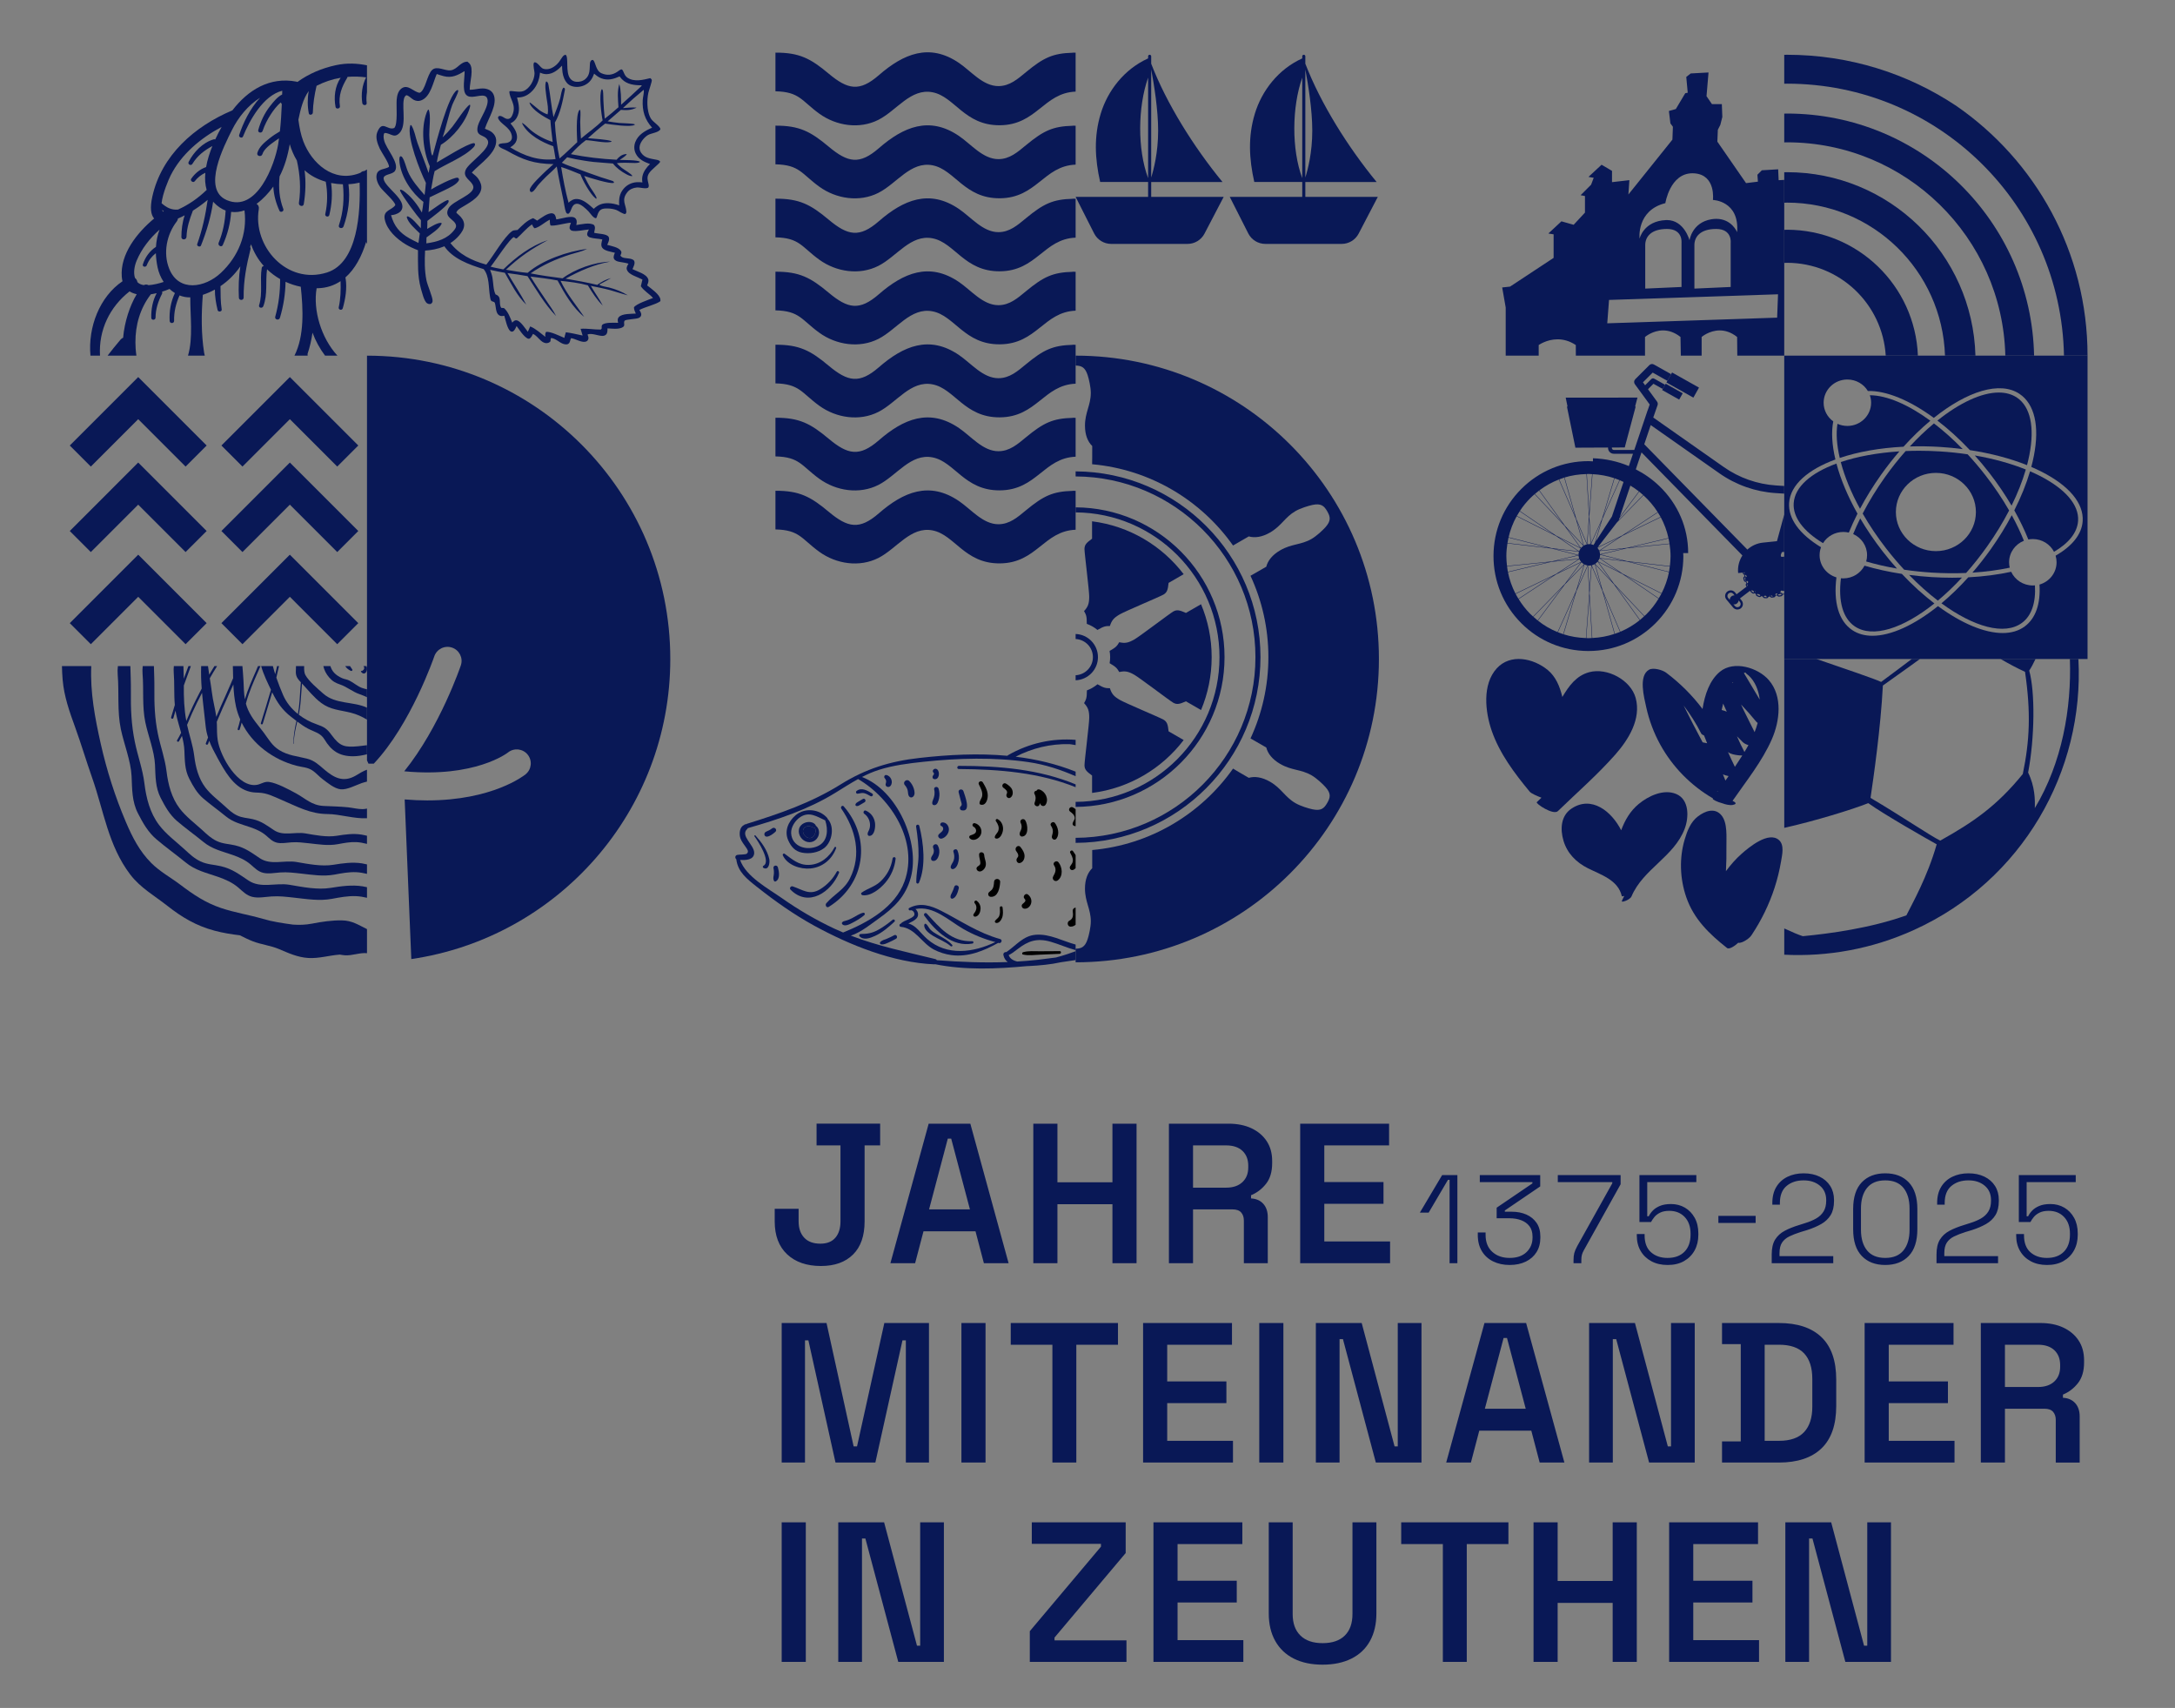
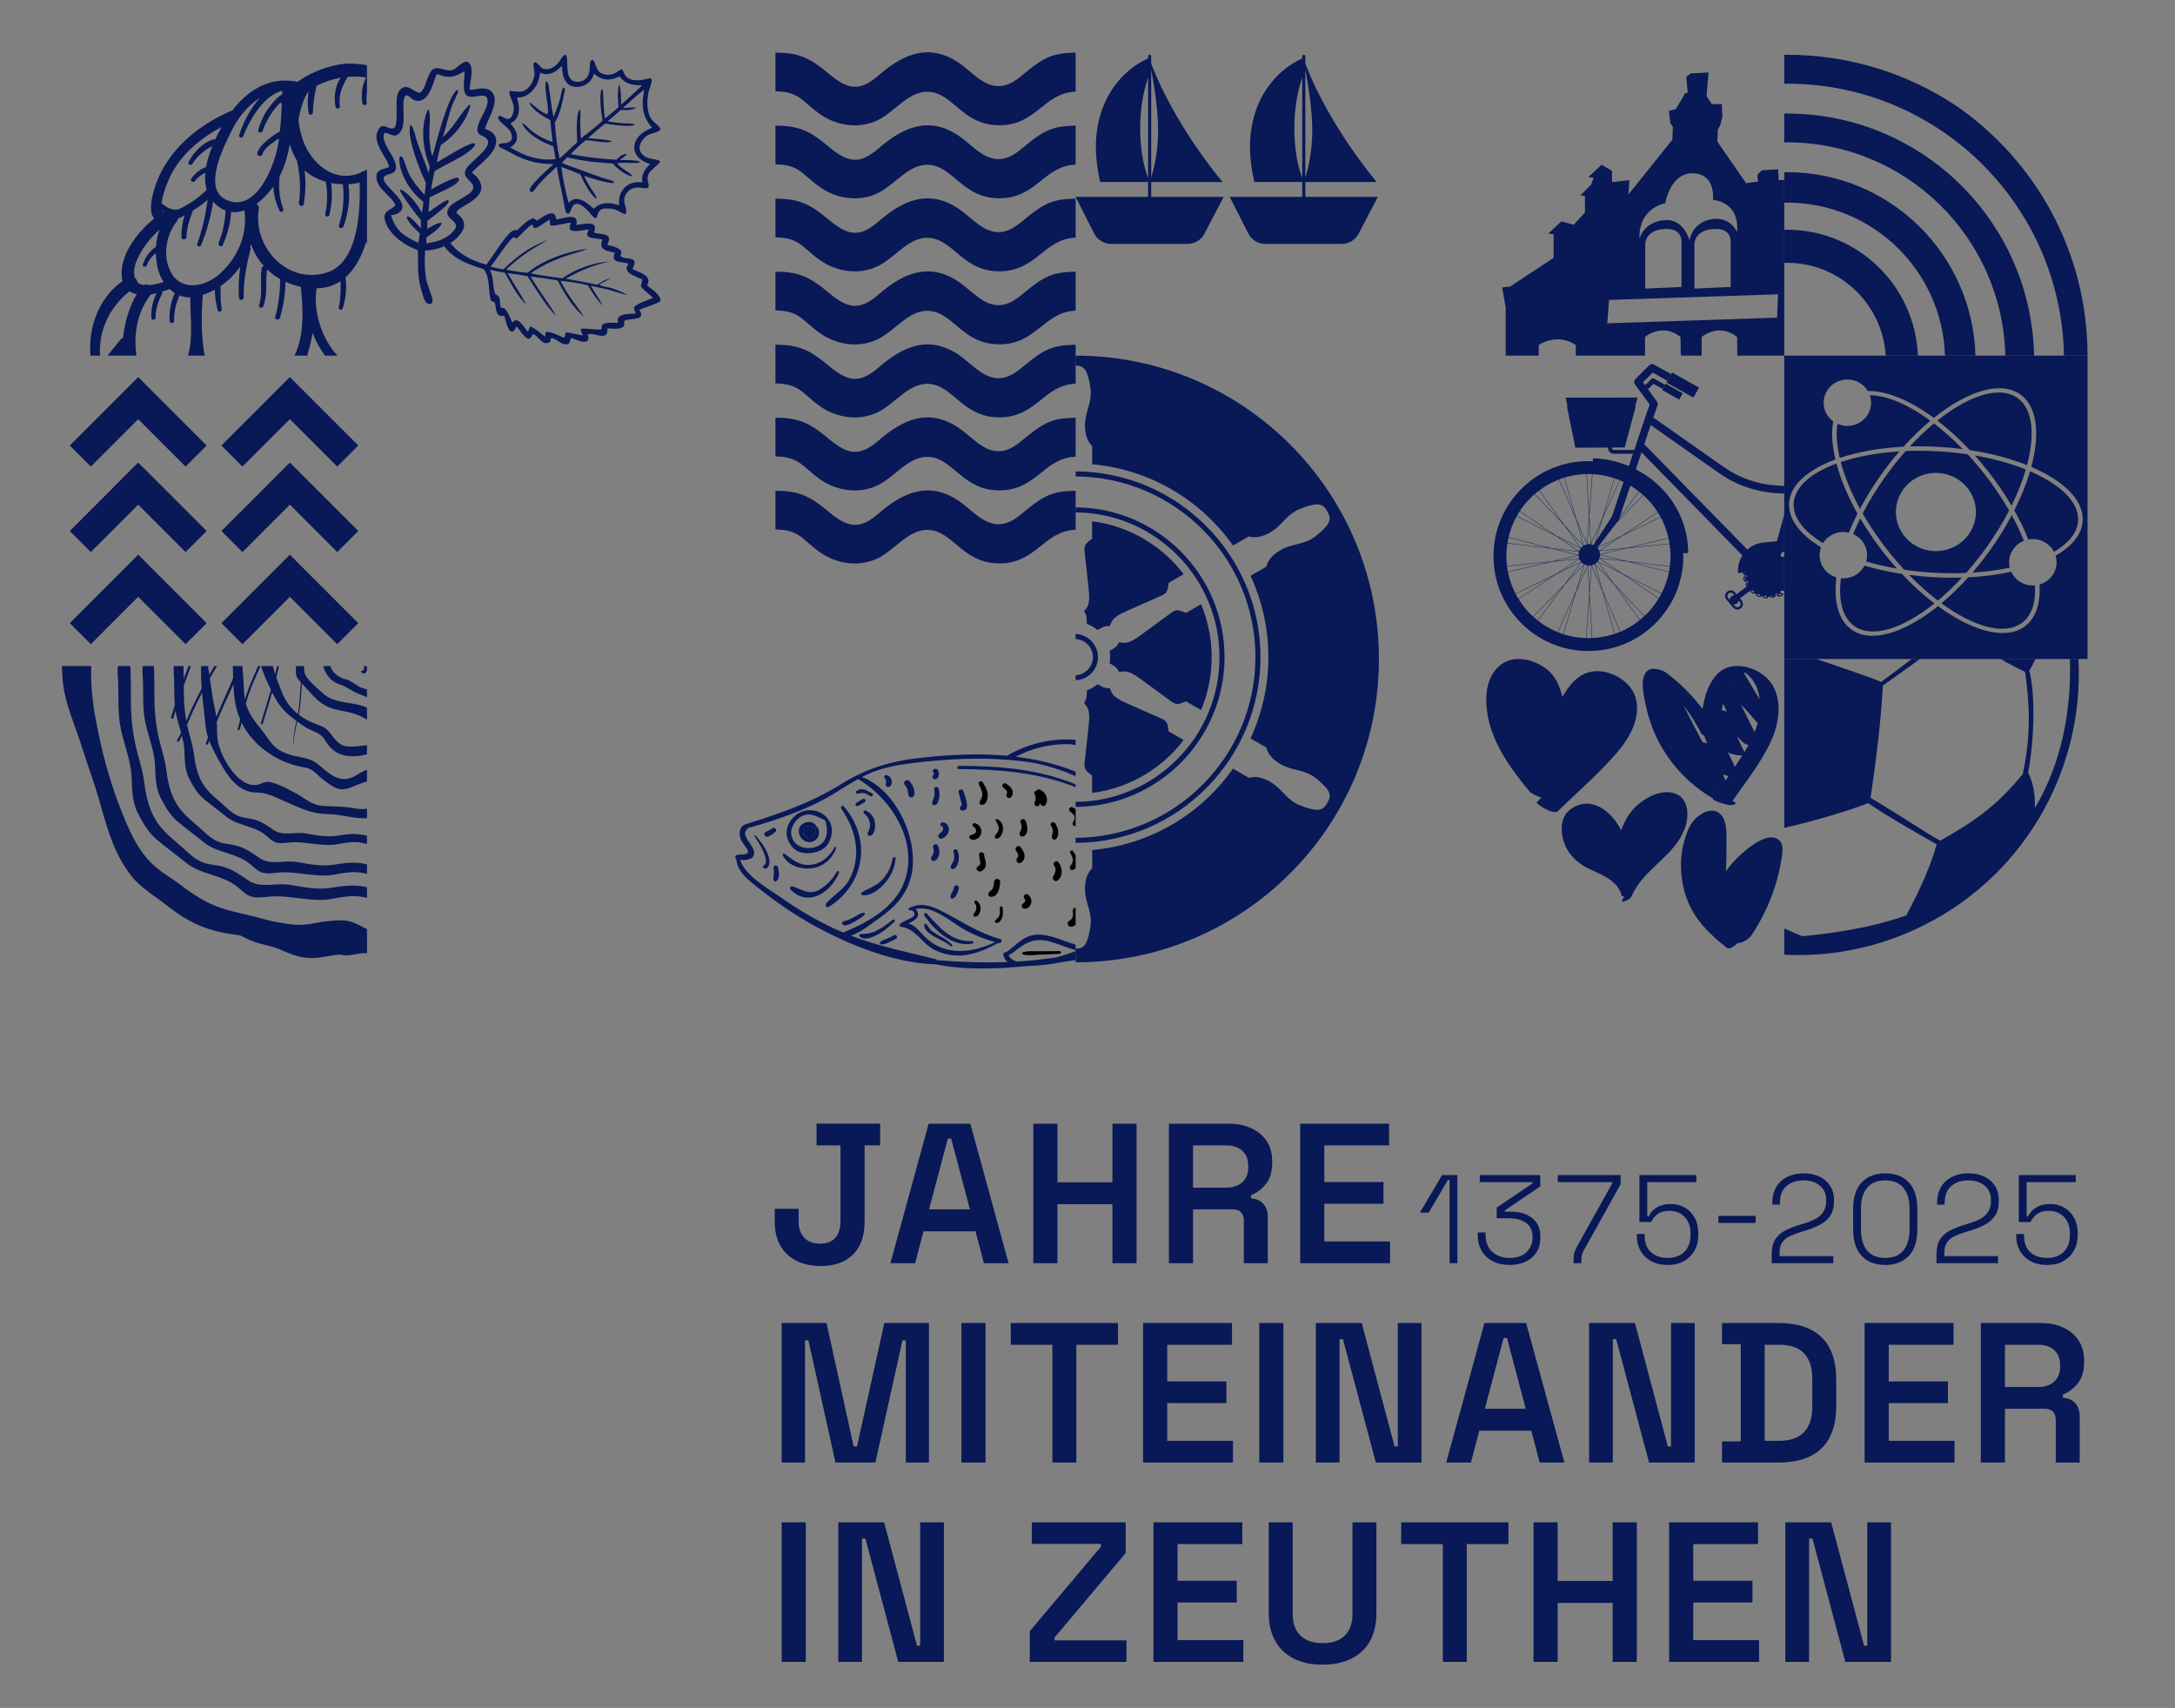
<svg xmlns="http://www.w3.org/2000/svg" id="Ebene_1" version="1.1" viewBox="0 0 306.802 240.89">
  <rect x="0" y="0" width="306.802" height="240.89" fill="#808080" stroke="none" />
  <defs>
    <style>
      .st0 {
        fill: none;
      }

      .st1 {
        fill: #091856;
      }

      .st2 {
        fill: #fff;
      }
    </style>
  </defs>
  <g>
    <path class="st1" d="M56.413,135.471c-.279.03-.561.053-.841.078.281-.025.562-.048.841-.078Z" />
-     <path class="st1" d="M51.767,50.161v57.081c.07.162.14.317.21.465h.75c5.236-5.543,8.496-15.023,8.528-15.121.345-1.036,1.466-1.597,2.503-1.249,1.036.345,1.595,1.465,1.25,2.501-.033.097-2.938,8.685-7.986,14.947,10.026.946,14.574-2.607,14.628-2.65.851-.685,2.096-.553,2.781.297.687.849.554,2.094-.295,2.78-.24.195-4.69,3.68-13.873,3.68-1.002,0-2.066-.045-3.181-.137l.935,22.514c-.004.001-.008.001-.012.002,20.671-3.02,36.545-20.817,36.545-42.325,0-23.628-19.154-42.783-42.783-42.783Z" />
    <path class="st1" d="M54.393,135.639c-.233.014-.467.029-.702.039.235-.01.468-.025.702-.039Z" />
  </g>
  <path class="st1" d="M18.281,41.096c.297.192.635.323,1.005.399-.983,1.636-1.723,3.905-1.918,6.141-.124.047-.245.125-.354.253-.639.749-1.248,1.507-1.836,2.271h4.063c-.098-.668-.136-1.317-.139-1.841-.014-2.457.649-4.801,2.148-6.775.009-.011.013-.023.021-.034.28-.041.558-.098.831-.163-.572,1.059-.795,2.284-.764,3.474.01.384.596.364.601-.018.015-1.223.366-2.276.913-3.362.057-.113.048-.216.007-.302.378-.118.739-.248,1.055-.384.234.221.489.414.759.581-.588,1.227-.818,2.585-.741,3.936.022.397.634.381.626-.019-.027-1.277.251-2.429.767-3.586.471.188.979.29,1.516.275-.019,2.547.417,5.728-.322,8.218h2.367c-.032-.14-.071-.271-.095-.421-.421-2.697-.395-5.441-.182-8.158.598-.195,1.166-.445,1.703-.74-.012.973.16,1.962.384,2.898.076.316.628.231.576-.094-.173-1.089-.156-2.152-.169-3.249,0-.013-.006-.021-.007-.034,1.109-.747,2.054-1.702,2.807-2.792-.231,1.462-.277,2.96-.207,4.421.02.427.677.408.672-.02-.029-2.353.39-4.541.965-6.811.033-.132.007-.239-.051-.32.044-.128.089-.255.129-.384.396,1.145,1.013,2.182,1.81,3.067-.143.008-.273.094-.304.283-.286,1.746.17,3.534-.369,5.245-.119.379.457.496.592.143.646-1.68.286-3.465.527-5.207v-.005c.549.53,1.168.996,1.847,1.382.009,1.797-.204,3.561-.69,5.306-.117.42.537.572.661.159.499-1.668.766-3.358.792-5.081.672.306,1.39.545,2.149.698.341,3.167.519,6.919-.891,9.714h1.859c-.004-.087-.004-.175-.008-.262.321-.943.546-1.95.694-2.977.431,1.16,1.035,2.259,1.77,3.239h1.748c-2.313-2.503-3.463-6.454-2.935-9.507.062-.001.122.002.184,0,1.236-.032,2.291-.398,3.192-.998.032,1.249.021,2.444-.258,3.689-.082.365.466.495.568.137.384-1.347.621-2.829.402-4.223-.006-.043-.023-.078-.04-.113,1.378-1.206,2.326-3.019,2.933-5.02.034.105.086.199.122.302v-10.519c-.125.07-.237.15-.37.215-.204.008-.396.087-.529.235-.085.035-.167.071-.255.103-3.604,1.322-6.645-1.437-7.824-4.523-.366-.958-.558-1.996-.698-3.055.298-1.411.632-2.91,1.462-4.044-.193,1.046-.189,2.152.007,3.145.065.332.559.213.568-.093.036-1.332.235-2.525.526-3.787,1.071-.551,2.21-.933,3.401-1.135-.815,1.181-.985,2.757-.721,4.126.065.344.667.246.616-.101-.223-1.539.25-2.723,1.027-4.023.025-.042.038-.085.045-.126.852-.072,1.728-.051,2.622.066-.567,1.123-.724,2.373-.539,3.631.056.382.666.375.617-.018-.065-.52-.036-1.023.044-1.515v-3.798c-1.379-.268-2.773-.363-4.378-.018-1.986.428-3.838,1.208-5.436,2.372-.037-.015-.066-.036-.11-.045-3.829-.737-6.878,1.205-9.061,4.046-5.373,2.266-10.003,6.348-11.293,12.162-.354,1.597-.206,2.568.254,3.093-2.455,2.045-4.807,5.05-4.565,8.208.017.233.053.446.104.641-3.212,2.168-4.888,6.459-4.521,10.49h1.346c-.203-3.611,1.369-6.865,4.174-9.064ZM31.142,38.501c-2.236,2.092-5.936,2.735-7.273-.595-.887-2.211-.361-4.828,1.067-6.675.102-.132.152-.272.167-.41.313-.129.631-.284.949-.449-.334.982-.462,2.048-.466,3.057-.001.463.707.435.722-.021.046-1.337.431-2.477.903-3.7.768-.483,1.49-1.014,2.083-1.52-.301,2.128-.748,4.194-1.473,6.23-.108.304.413.503.532.204.796-1.996,1.405-4.056,1.712-6.179.031.035.058.071.09.105.539.568,1.101.934,1.672,1.147-.087,1.571-.379,3.075-.984,4.544-.16.388.41.71.585.316.662-1.489,1.081-3.054,1.175-4.671.632.084,1.266.005,1.883-.21.426,3.344-.858,6.502-3.344,8.827ZM40.87,20.337c.237.8.566,1.571,1.005,2.303.448,1.984.587,3.934.289,5.983-.064.44.611.611.685.165.263-1.589.315-3.196.113-4.777.828.768,1.873,1.3,2.99,1.618.267,1.525.271,3.008-.07,4.562-.081.367.483.503.571.138.362-1.487.464-3.014.253-4.517.552.109,1.112.169,1.665.182.195,1.976.071,3.862-.563,5.784-.136.411.511.555.652.157.683-1.923.955-3.942.694-5.954.301-.017.598-.044.887-.088.237-.036.464-.082.685-.134.133,4.061-.206,11.288-4.608,12.676-5.654,1.781-10.501-3.686-9.609-8.967.055-.328-.098-.579-.32-.716.911-.666,1.719-1.544,2.364-2.44.055,1.183.381,2.36.874,3.424.141.306.662.067.543-.245-.591-1.548-.682-3.012-.536-4.607.723-1.404,1.164-2.949,1.436-4.547ZM36.684,13.792c-1.418,1.512-2.424,3.625-2.949,5.257-.1.311.416.511.54.207.941-2.308,2.855-5.781,5.54-6.46-.006.178-.011.356-.017.535-.686.334-1.238,1.051-1.68,1.608-.8,1.005-1.341,2.166-1.686,3.391-.11.39.481.519.608.147.287-.839.678-1.612,1.163-2.356.324-.499.831-1.203,1.416-1.676.032.088.077.171.132.246-.051,1.283-.13,2.563-.269,3.84-.514.295-1.008.622-1.48.998-.681.544-1.46,1.185-1.703,2.046-.129.453.578.617.713.172.239-.787,1.223-1.443,1.854-1.902.16-.116.324-.227.492-.333-.041.294-.078.588-.128.881-.476,2.811-2.989,9.671-7.253,7.826-3.556-1.538-.33-7.712.736-9.863.904-1.822,2.269-3.499,3.971-4.564ZM24.059,24.767c1.494-2.991,4.225-5.283,7.204-6.866-.303.538-.613,1.137-.904,1.769-.069-.026-.145-.037-.228-.013-1.537.449-2.82,1.798-3.52,3.176-.175.344.327.612.527.284.72-1.181,1.672-1.885,2.82-2.522-.389.96-.709,1.972-.885,2.968-.865.297-1.582.899-2.101,1.648-.198.286.284.632.495.355.408-.534.914-.922,1.498-1.199-.078.847-.036,1.669.187,2.419-1.219,1.177-2.52,2.081-4.038,2.771-.959.086-1.626-.292-2.32-.891.138-1.382.993-3.355,1.265-3.899ZM23.103,29.805c-.034.017-.068.032-.103.055-.061-.071-.105-.162-.14-.261.079.071.16.139.243.206ZM19.274,36.767c.704-1.685,1.861-3.16,3.234-4.377-.298.78-.458,1.593-.508,2.427-.886.567-1.538,1.49-1.847,2.472-.109.35.424.46.548.132.273-.722.721-1.271,1.284-1.712.021.654.103,1.319.241,1.993.148.721.446,1.432.86,2.063-.694.23-1.39.397-2.132.458-.202-.11-.44-.131-.663-.008-.393-.056-.694-.203-.907-.422-.031-.229-.157-.444-.342-.586-.241-.716-.089-1.671.232-2.44Z" />
  <polygon class="st1" points="19.495 53.188 19.492 53.184 9.842 62.836 12.811 65.806 19.495 59.122 26.18 65.806 29.149 62.836 19.499 53.184 19.495 53.188" />
  <polygon class="st1" points="19.495 65.245 19.492 65.242 9.842 74.894 12.811 77.863 19.495 71.179 26.18 77.863 29.149 74.894 19.499 65.242 19.495 65.245" />
  <polygon class="st1" points="19.495 78.24 19.492 78.237 9.842 87.889 12.811 90.858 19.495 84.174 26.18 90.858 29.149 87.889 19.499 78.237 19.495 78.24" />
  <polygon class="st1" points="50.54 62.836 40.889 53.185 40.886 53.187 40.883 53.185 31.232 62.836 34.201 65.806 40.886 59.121 47.57 65.806 50.54 62.836" />
  <polygon class="st1" points="50.54 74.893 40.889 65.242 40.886 65.244 40.883 65.242 31.232 74.893 34.201 77.863 40.886 71.178 47.57 77.863 50.54 74.893" />
  <polygon class="st1" points="50.54 87.889 40.889 78.238 40.886 78.24 40.883 78.238 31.232 87.889 34.201 90.859 40.886 84.174 47.57 90.859 50.54 87.889" />
  <path class="st1" d="M87.342,28.959c-.49-.167-.985-.285-1.505-.301-.861-.026-1.455.206-2.084.797-.624-.552-1.47-1.359-2.357-1.389-.489-.018-.858.2-1.199.526-.45-1.65-.769-3.348-1.039-5.035.914.277,1.827.682,2.716,1.032.32.874,1.385,2.803,2.119,3.375.068.054.057.062.146.052.021-.116-.012-.195-.061-.297-.218-.45-.55-.86-.814-1.285-.322-.519-.59-1.077-.868-1.622.713.245,3.68,1.173,4.18.981l.033-.094c-.058-.101-.106-.145-.22-.185-.528-.185-1.081-.329-1.613-.509-1.176-.398-2.333-.829-3.496-1.261-.65-.241-1.352-.452-1.97-.765l-.058-.03c.257-.247.506-.502.75-.763l1.211.269c.837.147,1.666.297,2.513.387.91.097,1.826.134,2.737.223.478.62,1.194,1.145,1.881,1.507.217.113.624.326.859.252-.085-.268-1.205-.914-1.487-1.136-.256-.201-.484-.426-.711-.657.758-.137,1.654-.041,2.425-.043.251-.001.668.024.851-.161-.308-.275-2.365-.252-2.861-.264.294-.223.789-.504.994-.796-.1-.043-.091-.04-.19-.028-.525.064-.935.394-1.251.794-2.183-.115-4.306-.358-6.451-.789.63-.705,1.359-1.411,2.121-1.972.912.029,2.646.426,3.43.264.098-.02.153-.022.21-.105-.467-.257-2.679-.373-3.35-.439.799-.691,1.586-1.429,2.432-2.058.792.125,3.615.554,4.175.165l-.009-.064c-.335-.144-1.695-.139-2.166-.187-.554-.061-1.104-.138-1.653-.232l1.873-1.617c.826.074,1.452.059,2.21-.316-.014-.001-.028-.002-.042-.003l-.07-.006c-.596-.049-1.222.038-1.82.074.952-.891,1.932-1.75,2.938-2.579.08.312-.122,1.073-.14,1.439-.078,1.543.29,2.759,1.323,3.905-.978.424-1.962.97-2.369,2.021-.203.525-.193,1.101.053,1.611.407.847,1.195,1.188,2.021,1.494-.236.222-.458.478-.639.746-.381.564-.561,1.168-.435,1.846-.257-.03-.524-.05-.784-.033-.742.048-1.388.365-1.872.932-.591.692-.679,1.462-.617,2.329M78.93,22.346c-.351-1.632-.57-3.39-.659-5.056.756-1.28,1.115-3.05,1.386-4.487.026-.138.055-.218-.005-.353-.084-.062-.083-.084-.191-.08-.268.327-.328,1.065-.438,1.478-.241.904-.603,1.808-.945,2.679-.316-1.475-.427-2.995-.699-4.479-.044-.235-.066-.415-.276-.559l-.086.028c-.224.5.03,1.816.092,2.377.108.735.284,1.505.134,2.243-.395-.131-.792-.346-1.133-.584-.166-.117-1.293-1.105-1.392-1.103l-.02.085c.361.985,2.037,1.945,2.937,2.41.069,1.029.205,2.054.325,3.077-1.093-.335-2.282-.974-3.153-1.716-.364-.31-.702-.714-1.111-.957l-.051.015c.016.055.03.104.056.154.803,1.514,2.787,2.572,4.344,3.105.149.586.199,1.216.322,1.813-2.332.3-4.429-.439-6.393-1.653.126-.078.249-.159.366-.252.33-.261.548-.615.587-1.038.075-.824-.438-1.495-.923-2.096.378-.183.639-.386.86-.751.553-.919.326-1.928.069-2.893.718.017,1.337-.217,1.88-.677.851-.721,1.268-1.748,1.358-2.838.323.148.614.231.972.219.881-.031,1.556-.6,2.139-1.2.014.628.052,1.239.305,1.824.205.474.508.861,1.004,1.044.604.223,1.311.157,1.885-.12.718-.348,1.069-.895,1.331-1.617.318.269.614.51,1.011.658.92.343,1.732.108,2.581-.269.103.132.206.267.323.388.724.752,1.788.866,2.774.865l.004.093c-.943.904-1.925,1.77-2.891,2.65-.001-.93-.004-2.028-.254-2.925-.317,1.07-.183,2.18-.118,3.277-.625.562-1.269,1.1-1.933,1.614-.093-.861-.157-1.724-.193-2.59-.021-.417.001-.868-.058-1.279-.017-.113-.042-.199-.116-.288l-.076.022c-.384.744-.042,3.534.144,4.376-.913.947-2.058,1.711-3.06,2.569-.05-.784-.099-1.569-.1-2.355-.001-.442.052-.882.034-1.324-.006-.131-.006-.296-.092-.401-.034.021-.046.026-.074.063-.506.7-.334,3.652-.29,4.526-.836.751-1.632,1.57-2.493,2.288M89.826,26.446c.477-.039,1.21.237,1.609.027.114-.181.086-.355.039-.554-.126-.541-.253-.915.05-1.442.303-.528,1.564-1.439,1.602-1.672-.127-.192-.327-.233-.544-.277-.831-.164-1.634-.217-2.158-.998-.203-.302-.259-.65-.175-1.003.135-.567.665-1.19,1.169-1.489.418-.248,1.599-.365,1.741-.834-.066-.414-1.025-.998-1.306-1.424-.373-.567-.503-1.35-.53-2.015-.011-.275-.006-.551.015-.827.021-.274.059-.547.112-.818.061-.297.523-1.63.495-1.808-.023-.147-.115-.197-.218-.29-1.033.245-2.231.572-3.209-.055-.573-.368-.566-1.246-.894-1.175-.176.039-.374.215-.521.316-.718.495-1.479.574-2.277.218-.785-.349-.805-1.551-1.16-1.856-.054-.047-.184.008-.238.025-.174.157-.202.327-.217.553-.048.766.026,1.532-.63,2.096-.366.315-.859.443-1.333.389-.331-.038-.613-.191-.817-.456-.697-.905-.177-3.028-.645-3.353-.19.019-.314.133-.429.277-.192.241-.332.518-.519.762-.332.436-.95.898-1.497.977-.278.041-.652.035-.888-.139-.335-.245-.565-.724-.987-.817-.062.015-.115.008-.149.069-.177.322.098,1.149.082,1.544-.036.931-.672,2.091-1.561,2.444-.672.267-1.765-.138-1.985.056.003,1.067.974,1.787.489,3.15-.068.192-.156.414-.305.558-.131.128-.304.19-.486.171-.406-.042-.751-.521-1.166-.407-.098.094-.112.105-.143.236.264.89,1.686,1.26,1.941,2.475.047.224.055.46-.062.665-.125.219-.374.347-.611.405-.312.076-.981.009-1.178.259.007.143.025.217.138.312.263.224.701.343,1.009.519,2.331,1.338,3.868,1.86,6.593,1.909l-1.079.975c-.455.455-2.217,2.046-2.262,2.626-.011.141.032.202.112.311.124.042.145.049.27-.016.296-.156.621-.76.865-1.022.35-.377.7-.763,1.072-1.119.494-.472,1.02-.921,1.484-1.422.272,1.588.6,3.139.934,4.715.117.55.171,1.22.373,1.739.04.103.077.121.158.191.111.024.159.048.255-.033.393-.328.329-1.34,1.146-1.357.517-.01,1.274.722,1.614,1.078.258.271.665.943,1.055.968.11-.105.136-.247.18-.387.281-.893.641-1.02,1.542-.992.386.012.78.08,1.144.209.323.115,1.001.647,1.295.562.098-.119.13-.199.121-.357-.057-.987-.738-1.601.142-2.71.327-.411.819-.619,1.333-.662" />
  <path class="st1" d="M60.162,33.482c.607-.443,1.853-1.238,2.14-1.938l-.051-.116c-.584-.031-1.473.577-1.993.854.027-.375.024-.75.025-1.127.629-.486,2.604-1.948,2.93-2.542.101-.184.088-.209.026-.394-.375-.08-2.311,1.396-2.79,1.702.063-.696.116-1.391.158-2.088.698-.322,1.39-.654,2.079-.997.587-.298,1.858-.832,2.066-1.474-.038-.195-.029-.185-.192-.3-.623-.053-3.177,1.303-3.75,1.667.171-.863.271-1.74.5-2.589,1.603-1.023,4.187-1.998,5.472-3.354.17-.179.23-.276.218-.522l-.167-.077c-.972.091-4.168,2.14-5.222,2.727.148-.843.355-1.665.58-2.491,1.751-1.051,3.475-3.198,4.054-5.162.052-.179.128-.344.037-.512-.623.362-1.916,2.436-2.488,3.149-.424.528-.871,1.009-1.362,1.477.534-1.515.816-3.103,1.376-4.611.166-.45.86-1.633.835-2.021l-.125-.046c-.03.018-.061.033-.089.051-1.213.762-2.934,7.474-3.363,9.063-.034.09-.007.043-.097.131-.154-.256-.182-.651-.23-.946-.109-.655-.172-1.314-.186-1.978-.015-.967.242-2.657-.065-3.526l-.101-.024c-.086.134-.147.255-.204.404-.856,2.252-.51,5.412.446,7.585-.04.317-.112.629-.172.942-.474-1.437-1.063-2.822-1.569-4.246-.29-.814-.407-1.751-.868-2.491l-.116-.017c-.013.029-.027.057-.037.086-.509,1.611,1.395,6.452,2.211,8.062-.037.572-.121,1.147-.186,1.717-.887-1.017-1.877-2.142-2.392-3.405-.235-.575-.39-1.338-.714-1.854-.102-.164-.123-.178-.306-.216l-.108.127c-.058.271-.047.525-.012.799.279,2.091,1.717,4.255,3.371,5.517-.043.5-.14,1.004-.216,1.5-.576-1.004-1.342-2.05-2.25-2.781-.21-.169-.546-.473-.822-.445l-.008.158c.302.727,2.373,3.522,2.943,4.146l-.015,1.141c-.393-.412-1.32-1.601-1.9-1.686l-.085.074c.129.818,1.268,1.761,1.839,2.334l-.19,1.347c-.423-.199-.84-.411-1.25-.637-1.4-.781-2.18-1.723-2.618-3.282.099-.007.196-.018.294-.034.389-.059.94-.295,1.155-.64.901-1.447-2.312-3.217-2.492-4.435-.108-.73,1.265-.555,1.617-1.159.648-1.112-1.272-3.067-1.556-4.307-.073-.317-.13-.715.044-.999.366-.082.87.24,1.238.327.244.057.436.015.644-.124,1.357-.908.585-3.541.856-4.931.051-.261.124-.469.352-.616.348.028.715.486,1.041.652.328.165.679.216,1.028.091,1.367-.493,1.699-2.545,2.228-3.733.32.105.642.218.969.302,1.165.299,1.993-.129,2.959-.711.033.86-.365,2.68.2,3.323.591.673,1.814-.004,2.547.159.179.039.32.117.406.281.502.954-1.025,2.947-1.279,3.943-.416,1.636.956,1.156,1.382,2.047.564,1.176-2.633,3.102-3.099,4.166-.497,1.136.843,1.464,1.061,2.32.298,1.173-2.908,2.032-3.484,3.113-.714,1.339.905,1.524,1.057,2.406.04.234-.087.434-.22.613-.968,1.299-2.439,1.709-3.968,1.924l.023-.843ZM61.02,42.45c.034-.522-.721-2.192-.866-2.92-.277-1.383-.262-2.784-.192-4.185,1.835-.118,3.553-.691,4.788-2.116.377-.436.75-.981.719-1.583-.03-.551-.37-1-.774-1.346-.117-.099-.223-.189-.323-.304.075-.326.428-.541.699-.709.949-.592,2.555-1.357,2.803-2.574.112-.545-.114-1.081-.422-1.519-.23-.327-.597-.594-.9-.851,1.085-1.227,3.56-2.749,3.439-4.598-.028-.435-.239-.783-.563-1.063-.283-.246-.683-.381-1.026-.525l.032-.105c.416-1.334,1.852-3.379,1.157-4.79-.175-.357-.49-.581-.864-.696-.833-.255-1.631.108-2.463.093,0-.029-.001-.059-.003-.088-.012-.933.633-2.918-.051-3.631-.084-.087-.179-.163-.269-.242-1.013,0-1.416,1.084-2.357,1.218-.817.116-1.947-.691-2.632-.047-.719.675-.964,2.923-1.756,3.217-.853-.086-1.656-1.312-2.589-.588-.472.367-.609,1.029-.655,1.593-.072.854.189,3.429-.34,3.961-1.004.392-1.673-1.197-2.396.587-.304.751.044,1.654.364,2.347.215.466,1.408,2.178,1.28,2.562-.598.368-1.558.217-1.736,1.097-.12.591.174,1.285.511,1.755.404.565,2.082,2.007,2.127,2.524-.49.75-1.774.696-1.487,2.041.321,1.505,1.693,2.737,2.947,3.498.553.336,1.134.598,1.736.831.01,1.859-.09,3.567.409,5.395.16.509.437,1.829.894,2.096.186.109.312.113.517.077.156-.135.227-.197.242-.412" />
  <path class="st1" d="M72.894,33.625c-.201.02-.241-.061-.396-.183-.496.063-2.717,3.487-3.216,4.076l-.078.092c.585.163,1.196.263,1.791.387,1.835-1.773,3.831-3.307,6.277-4.127-2.346,1.261-3.959,2.356-5.9,4.172,1.01.171,2.03.357,3.052.441,2.09-1.804,5.667-3.052,8.394-3.372-.735.36-1.598.534-2.38.782-1.977.629-3.888,1.465-5.59,2.663,1.464.3,3.021.5,4.506.699,1.763-1.314,4.514-2.292,6.703-2.351-2.226.388-4.312,1.317-6.281,2.399,1.499.252,2.985.527,4.464.875.579-.426,1.247-.784,1.951-.949-.487.288-.995.545-1.493.811l-.115.067v.095c.394.203.919.242,1.35.354.942.243,1.799.594,2.63,1.098-.848-.209-1.675-.51-2.52-.738-.888-.24-1.802-.409-2.703-.595.537.94,1.191,1.818,1.685,2.779-.856-.844-1.485-1.835-2.104-2.857-1.22-.339-2.59-.505-3.849-.631.886,1.87,2.172,3.38,3.329,5.076-1.581-1.232-2.831-3.395-3.753-5.132-1.26-.24-2.544-.39-3.817-.548.71,1.161,1.479,2.283,2.24,3.41.474.701.993,1.397,1.369,2.157-1.603-1.656-2.783-3.706-4.032-5.626-.937-.169-1.876-.311-2.82-.428.864,1.489,1.843,2.923,2.649,4.443-1.277-1.185-2.152-2.989-3.027-4.489-.697-.119-1.386-.264-2.078-.416.136.361.262.718.331,1.098.132.719.105,1.733.442,2.374.959.32.367,1.215.796,1.892.13.007.26.017.39.029.583.511.878,1.352,1.166,2.052.052-.052.104-.105.16-.155.132-.12.256-.191.439-.171.562.059,1.267,1.204,1.601,1.62l.331-.755c.778.305,1.475.965,2.14,1.467-.025-.256-.059-.486.112-.701.603-.075,1.95.59,2.567.85.051-.27.134-.531.214-.795.788.099,1.584.301,2.364.46l-.287-.947c.957-.079,1.898.126,2.852.106l.125-.144c.001-.143-.032-.407.071-.513.382-.401,1.699-.292,2.246-.296-.025-.107-.029-.115-.046-.233-.033-.208-.001-.408.144-.57.464-.518,1.752-.453,2.4-.499-.127-.285-.272-.568-.262-.886.323-.489,2.109-1.08,2.69-1.316-.537-.605-1.251-.962-1.722-1.654l.227-.941c-.392-.203-.813-.358-1.214-.546-.393-.185-.882-.45-.998-.909-.072-.29.112-.543.245-.787-.425-.13-.858-.182-1.294-.262-.276-.05-.6-.148-.744-.414-.148-.274.021-.595.118-.863-.497-.133-1.501-.263-1.795-.723-.23-.363-.068-.774.022-1.157-.557-.118-1.202-.109-1.732-.279-.201-.063-.304-.158-.402-.348-.041-.283.119-.527.238-.777-.62.043-1.842.334-2.391.171-.174-.051-.233-.154-.323-.3-.042-.29.088-.555.184-.825-.655.016-2.451.542-2.883.38-.105-.247-.087-.537-.096-.802-.718.323-1.379,1.024-2.133,1.209-.194-.109-.282-.356-.38-.548-.813.549-1.415,1.335-2.151,1.974M77.976,30.107c.166.044.276.149.346.302.072.159.114.36.145.532.659-.05,2.14-.621,2.665-.185.164.136.23.36.219.565-.006.14-.031.282-.061.419.698-.094,1.882-.415,2.496-.006.144.199.156.361.118.598-.017.11-.041.217-.062.326l-.034.172c.503.163,1.819.112,2.055.606.162.339-.073.79-.211,1.1.573.163,1.624.326,1.942.869.06.103.073.172.053.294-.019.107-.092.235-.137.334.095.18.24.253.433.314.386.12,1.324.062,1.515.456.167.345-.106.842-.243,1.157.654.338,1.963.658,2.22,1.416.104.307-.042.593-.149.879.531.43,1.807,1.28,1.867,1.997.006.075.005.149.005.224-.648.483-2.129.797-2.973,1.241.14.233.319.468.255.756-.037.166-.148.265-.29.348-.374.219-1.946.183-2.065.445-.173.376.206.691-.353.942-.576.26-1.421.138-2.041.106-.006.297.023.633-.195.866-.146.155-.373.208-.579.195-.657-.041-1.363-.397-2.02-.22.009.152-.006.066.054.231.062.172.087.345.007.519-.067.147-.2.245-.354.285-.59.154-1.436-.412-2.043-.496-.073.108-.093.202-.125.326-.051.189-.106.382-.29.487-.234.133-.582.048-.811-.053-.509-.222-1.04-.747-1.598-.781-.085.145-.078.297-.086.46-.123.163-.289.233-.489.259-.33.041-.624-.142-.864-.348-.338-.289-.698-.791-1.116-.945-.134.245-.239.487-.47.656-.167.032-.202.041-.359-.052-.563-.335-1.085-1.195-1.482-1.719-.137.275-.245.577-.499.762-.162.037-.236.064-.383-.046-.43-.323-.694-1.648-.854-2.166-.295.042-.504.095-.764-.088-.47-.33-.398-1.203-.561-1.696-.094-.286-.409-.134-.561-.39-.076-.127-.117-.449-.143-.603-.206-1.229-.06-2.789-.881-3.8-2.014-.618-4.422-1.465-5.618-3.328.068-.185.134-.233.311-.32.155-.076.335-.128.498-.186,1.285,1.741,3.129,2.641,5.179,3.198,1.023-1.241,2.485-3.893,3.638-4.72.158-.113.348-.124.536-.142.075-.008.151-.015.227-.021.672-.638,1.313-1.346,2.206-1.669.189.11.391.213.563.348.527-.346,1.564-1.184,2.211-1.01" />
  <path class="st1" d="M151.725,7.431c-.036.001-.074.001-.112.002-.104-.001-.196-.009-.303-.009v.014c-2.803.077-4.108.692-6.591,2.743-1.16.957-2.304,1.971-3.901,1.963-2.169-.01-3.811-2.08-5.533-3.258-4.193-2.868-7.87-1.279-11.313,1.715-2.735,2.379-4.38,2.045-7.089-.223-2.556-2.141-4.146-2.969-7.5-2.954v5.452c3.418.073,3.671,1.338,6.196,3.162,2.383,1.721,5.66,2.216,8.328.862,2.593-1.316,4.553-4.49,7.641-3.885,3.119.612,4.494,4.681,9.473,4.651,5.231-.031,6.188-4.566,10.704-4.745v-5.49Z" />
  <path class="st1" d="M116.884,20.677c-2.556-2.141-4.146-2.969-7.501-2.954v5.452c3.418.074,3.672,1.338,6.196,3.162,2.383,1.722,5.661,2.216,8.329.862,2.592-1.315,4.552-4.489,7.64-3.884,3.12.611,4.494,4.68,9.473,4.651,5.231-.031,6.189-4.567,10.705-4.746v-5.49c-.037.001-.075.002-.112.002-.104-.001-.196-.009-.304-.009v.015c-2.802.076-4.107.692-6.591,2.742-1.16.958-2.304,1.971-3.9,1.964-2.169-.01-3.811-2.08-5.533-3.258-4.193-2.869-7.871-1.28-11.313,1.714-2.735,2.379-4.38,2.045-7.089-.223" />
  <path class="st1" d="M116.884,30.976c-2.556-2.141-4.146-2.969-7.501-2.954v5.452c3.418.074,3.672,1.338,6.196,3.162,2.383,1.722,5.661,2.216,8.329.862,2.592-1.315,4.552-4.489,7.64-3.884,3.12.611,4.494,4.68,9.473,4.651,5.231-.031,6.189-4.567,10.705-4.746v-5.49c-.037.001-.075.002-.112.002-.104-.001-.196-.009-.304-.009v.015c-2.802.076-4.107.692-6.591,2.742-1.16.958-2.304,1.971-3.9,1.964-2.169-.01-3.811-2.08-5.533-3.258-4.193-2.869-7.871-1.28-11.313,1.714-2.735,2.379-4.38,2.045-7.089-.223" />
  <path class="st1" d="M116.884,41.276c-2.556-2.141-4.146-2.969-7.501-2.954v5.452c3.418.074,3.672,1.338,6.196,3.162,2.383,1.722,5.661,2.216,8.329.862,2.592-1.315,4.552-4.489,7.64-3.884,3.12.611,4.494,4.68,9.473,4.651,5.231-.031,6.189-4.567,10.705-4.746v-5.49c-.037.001-.075.002-.112.002-.104-.001-.196-.009-.304-.009v.015c-2.802.076-4.107.692-6.591,2.742-1.16.958-2.304,1.971-3.9,1.964-2.169-.01-3.811-2.08-5.533-3.258-4.193-2.869-7.871-1.28-11.313,1.714-2.735,2.379-4.38,2.045-7.089-.223" />
  <path class="st1" d="M116.884,51.575c-2.556-2.141-4.146-2.969-7.501-2.954v5.452c3.418.074,3.672,1.338,6.196,3.162,2.383,1.722,5.661,2.216,8.329.862,2.592-1.315,4.552-4.489,7.64-3.884,3.12.611,4.494,4.68,9.473,4.651,5.231-.031,6.189-4.567,10.705-4.746v-5.49c-.037.001-.075.002-.112.002-.104-.001-.196-.009-.304-.009v.015c-2.802.076-4.107.692-6.591,2.742-1.16.958-2.304,1.971-3.9,1.964-2.169-.01-3.811-2.08-5.533-3.258-4.193-2.869-7.871-1.28-11.313,1.714-2.735,2.379-4.38,2.045-7.089-.223" />
  <path class="st1" d="M116.884,61.874c-2.556-2.141-4.146-2.969-7.501-2.954v5.452c3.418.074,3.672,1.338,6.196,3.162,2.383,1.722,5.661,2.216,8.329.862,2.592-1.315,4.552-4.489,7.64-3.884,3.12.611,4.494,4.68,9.473,4.651,5.231-.031,6.189-4.567,10.705-4.746v-5.49c-.037.001-.075.002-.112.002-.104-.001-.196-.009-.304-.009v.015c-2.802.076-4.107.692-6.591,2.742-1.16.958-2.304,1.971-3.9,1.964-2.169-.01-3.811-2.08-5.533-3.258-4.193-2.869-7.871-1.28-11.313,1.714-2.735,2.379-4.38,2.045-7.089-.223" />
  <path class="st1" d="M116.884,72.173c-2.556-2.141-4.146-2.969-7.501-2.954v5.452c3.418.074,3.672,1.338,6.196,3.162,2.383,1.722,5.661,2.216,8.329.862,2.592-1.315,4.552-4.489,7.64-3.884,3.12.611,4.494,4.68,9.473,4.651,5.231-.031,6.189-4.567,10.705-4.746v-5.49c-.037.001-.075.002-.112.002-.104-.001-.196-.009-.304-.009v.015c-2.802.076-4.107.692-6.591,2.742-1.16.958-2.304,1.971-3.9,1.964-2.169-.01-3.811-2.08-5.533-3.258-4.193-2.869-7.871-1.28-11.313,1.714-2.735,2.379-4.38,2.045-7.089-.223" />
  <path class="st0" d="M151.725,50.161c23.628,0,42.782,19.155,42.782,42.784,0,23.627-19.154,42.782-42.782,42.782V50.161Z" />
  <path class="st1" d="M113.665,117.992c-.377-.302-.585-.899-.173-1.262.395-.349.846-.196,1.263.003.052.025.1.025.143.014.252.284.152.731-.039,1.055-.268.453-.786.517-1.194.19" />
  <path class="st1" d="M116.265,119.609c-.847.663-2.107.855-3.144.649-.983-.196-1.522-.832-1.924-1.711-.6-1.311-.018-2.695,1.058-3.587,1.295-1.073,3.335-.853,4.436.411.029.033.042.074.046.116,1.026,1.08.664,3.234-.472,4.122M116.402,115.706c-1.158-.526-2.218-1.282-3.482-.485-.71.447-1.375,1.427-1.323,2.299.115,1.922,2.222,2.52,3.773,1.81,1.405-.643,1.478-2.33,1.032-3.624" />
  <path class="st1" d="M113.38,118.529c-.677-.462-.985-1.459-.397-2.117.481-.537,1.548-.698,2.039-.084.03.037.043.083.048.129.49.345.585,1.057.309,1.589-.391.755-1.299.962-1.999.483M114.898,116.747c-.043.011-.09.011-.143-.014-.416-.199-.868-.352-1.263-.004-.412.364-.204.961.173,1.263.408.327.926.263,1.194-.191.191-.323.291-.77.039-1.054" />
  <path class="st1" d="M119.9,123.875c1.66-3.35.805-6.862-1.225-9.821-.165-.241.146-.548.35-.313,3.977,4.592,2.96,11.021-2.118,14.165-.328.204-.56-.267-.349-.509,1.125-1.294,2.53-1.883,3.342-3.522" />
  <path class="st1" d="M121.666,126.261c-.156-.023-.285-.245-.126-.36.839-.602,1.823-.811,2.618-1.542.95-.874,1.552-1.998,1.749-3.271.041-.267.459-.254.428.025-.138,1.26-.627,2.424-1.455,3.389-.719.838-2.039,1.929-3.214,1.759" />
  <path class="st1" d="M131.704,133.912c-1.661-.883-2.625-3.011-4.629-3.188-.245-.022-.275-.372-.033-.431.004-.001.008-.002.012-.002.235-.301.765-.469,1.06-.616.253-.126.535-.253.746-.445.307-.277.019-.841-.369-.849-.016.006-.032.009-.048.015-.224.083-.396-.223-.173-.339,1.545-.807,3.026-.344,4.531.426,2.813,1.44,5.176,3.098,8.285,3.966.369.103.175.646-.189.56-.03-.008-.059-.018-.089-.025-2.014,1.124-4.263,2.045-6.612,1.724-.855-.117-1.729-.39-2.492-.796M140.403,132.873c-1.59-.422-3.114-1.035-4.542-1.861-2.049-1.187-4.168-3.303-6.732-2.804.367.303.528.888.179,1.294-.282.328-.729.529-1.108.721-.023.011-.049.025-.072.037,1.082.237,1.684,1.325,2.659,2.179,2.784,2.441,6.505,1.924,9.616.434" />
  <path class="st1" d="M130.385,129.162c-.171-.236.138-.529.344-.307,1.859,1.997,3.421,4,6.429,3.896.189-.006.206.293.025.328-2.854.555-5.259-1.798-6.798-3.917" />
  <path class="st1" d="M130.38,130.436c.016-.105.143-.206.245-.123.28.234.394.585.659.844.311.305.697.524,1.073.737.71.399,1.404.76,1.957,1.373.121.136-.077.298-.206.184-.726-.641-1.675-.952-2.49-1.456-.492-.302-1.34-.89-1.238-1.559" />
  <path d="M144.315,134.301c.764-.22,1.623-.128,2.415-.135.92-.008,1.838-.011,2.757-.017.248-.001.219.369-.021.38-.921.041-1.842.083-2.763.121-.797.032-1.627.16-2.407-.022-.176-.041-.127-.285.019-.327" />
  <path class="st1" d="M106.427,117.962c-.07-.095.057-.215.139-.124.844.938,1.671,2.064,1.946,3.324.107.491-.055,1.624-.8,1.263-.125-.06-.163-.238-.023-.312,1.129-.588-.796-3.519-1.262-4.151" />
  <path class="st1" d="M110.675,120.417c1.105.79,1.96,1.618,3.436,1.572,1.611-.051,2.889-1.12,3.614-2.49.067-.127.271-.022.224.109-.564,1.577-1.903,2.708-3.597,2.881-1.427.146-3.299-.461-3.928-1.848-.068-.151.102-.33.251-.224" />
  <path class="st1" d="M122.672,117.898c-.166.017-.271-.079-.284-.242-.017-.23.11-.381.195-.587.112-.271.157-.547.136-.84-.042-.578-.333-1.119-.81-1.452-.223-.156-.052-.563.219-.446.725.311,1.185.94,1.297,1.722.078.543-.028,1.773-.753,1.845" />
  <path class="st1" d="M119.258,129.87c.335-.084.646-.219.953-.376.493-.254,1.012-.637,1.557-.76.183-.042.299.196.163.32-.468.427-1.097.792-1.658,1.082-.365.19-1.124.615-1.467.212-.054-.063-.075-.178-.018-.247.137-.166.263-.179.47-.231" />
-   <path class="st1" d="M129.249,124.42c-.008-1.221.293-2.438.317-3.668.029-1.398-.13-2.787-.342-4.166-.044-.292.378-.386.451-.097.608,2.402.963,5.674-.048,8.004-.087.2-.377.152-.378-.073" />
  <path d="M144.508,126.747c-.301-.305.156-.854.499-.576.371.3.563.75.444,1.226-.109.431-.498.823-.966.768-.321-.038-.502-.445-.236-.676.246-.212.583-.414.259-.742" />
  <path d="M139.757,126.492c-.124-.006-.282-.089-.327-.214-.141-.388.187-.503.422-.732.317-.308.338-.772.372-1.187.044-.549.884-.504.856.048-.041.774-.275,2.136-1.323,2.085" />
  <path d="M143.95,119.476c.286.364.559.756.571,1.237.01.436-.198.879-.636,1.007-.375.108-.618-.353-.442-.648.089-.147.206-.233.196-.419-.013-.227-.18-.45-.304-.628-.297-.424.281-.975.615-.549" />
  <path d="M148.672,122.028c-.244-.358.35-.754.622-.426.566.683.702,1.961-.073,2.562-.392.304-.905-.129-.653-.566.308-.535.488-1.009.104-1.57" />
  <path d="M145.939,113.225c.168-.432.217-.817-.011-1.241-.136-.253.07-.454.289-.462.057-.135.195-.231.39-.172.852.252,1.394,1.362.884,2.149-.238.366-.763.143-.77-.234-.031.097-.068.194-.117.286-.198.374-.818.066-.665-.326" />
  <path d="M144.629,115.714c.364.589.531,2.232-.482,2.276-.144.006-.278-.129-.306-.261-.068-.316.148-.523.228-.812.083-.297.042-.595-.095-.868-.217-.43.41-.733.655-.335" />
  <path d="M138.641,110.355c.396.649.787,1.355.671,2.143-.076.521-.372,1.171-.999.989-.089-.027-.147-.122-.143-.212.02-.408.33-.655.379-1.056.069-.556-.229-1.097-.47-1.577-.184-.368.353-.63.562-.287" />
  <path class="st1" d="M134.099,122.287c.042-.359.326-.608.432-.953.123-.399.093-.796-.042-1.187-.113-.323.434-.518.566-.202.202.483.266.986.158,1.501-.091.436-.294,1.019-.772,1.134-.171.041-.363-.112-.342-.293" />
  <path class="st1" d="M134.358,126.752c-.115.03-.264-.058-.279-.18-.033-.273.097-.468.216-.705.127-.253.23-.51.31-.781.124-.417.744-.2.637.215-.124.476-.342,1.309-.884,1.451" />
  <path class="st1" d="M132.445,120.592c-.107.416-.396.942-.897.823-.099-.024-.192-.133-.207-.233-.05-.328.188-.486.306-.762.113-.265.109-.559-.009-.82-.194-.432.431-.755.656-.335.221.412.267.874.151,1.327" />
  <path d="M138.969,122.33c-.178.4-.786.865-1.15.386-.106-.139-.106-.319.025-.445.229-.22.465-.221.44-.61-.024-.383-.179-.736-.175-1.128.004-.471.694-.411.719.041.032.624.42,1.129.141,1.756" />
  <path class="st1" d="M135.226,111.75c-.113-.438.552-.569.68-.146.162.536,1.187,3.01-.277,2.681-.239-.053-.297-.412-.114-.556.261-.206.09-.499.017-.784-.102-.398-.204-.797-.306-1.195" />
  <path class="st1" d="M131.801,113.563c-.413-.005-.319-.451-.21-.702.217-.503.311-.957.184-1.502-.094-.402.498-.513.617-.132.139.445.166.909.072,1.367-.067.327-.232.974-.663.969" />
  <path class="st1" d="M128.274,112.362c-.219-.236-.167-.553-.231-.847-.064-.297-.207-.556-.408-.783-.365-.412.252-.954.633-.565.295.3.506.659.633,1.059.116.363.213.895-.13,1.164-.152.119-.361.119-.497-.028" />
  <path class="st1" d="M131.739,109.881c-.158-.04-.23-.233-.186-.376.054-.177.319-.344.129-.522-.332-.31.189-.753.518-.463.443.388.276,1.546-.461,1.361" />
  <path d="M142.006,111.973c.205-.39-.191-.659-.472-.866-.36-.264.003-.82.384-.58.344.216.697.466.855.856.146.362.119.821-.197,1.084-.346.289-.767-.12-.57-.494" />
  <path d="M141.418,127.977c.061.501.121,1.028-.08,1.506-.138.33-.419.743-.822.69-.137-.019-.245-.175-.151-.302.192-.26.469-.37.591-.697.137-.369.101-.783.078-1.167-.012-.217.358-.247.384-.03" />
  <path d="M148.795,116.066c.442.576.697,1.553.241,2.198-.257.361-.741.072-.658-.323.054-.261.157-.483.137-.757-.02-.272-.124-.514-.276-.737-.215-.318.322-.686.556-.381" />
  <path d="M137.712,129.256c-.134.05-.307.061-.387-.086-.093-.171.07-.337.161-.463.285-.395.356-.929.006-1.317-.165-.183.083-.489.289-.334.362.275.553.673.534,1.129-.016.397-.198.92-.603,1.071" />
  <path class="st1" d="M123.438,131.999c-.665.301-1.618.673-2.191.062-.124-.132-.005-.329.159-.33.934-.004,1.605-.112,2.448-.57.741-.402,1.408-.911,2.065-1.435.187-.149.426.114.248.277-.83.76-1.693,1.528-2.729,1.996" />
  <path class="st1" d="M126.394,132.401c-.349.199-.705.382-1.074.54-.332.143-.656.315-1.022.255-.167-.027-.244-.214-.119-.339.261-.26.604-.324.937-.461.351-.145.691-.311,1.024-.492.318-.173.565.32.254.497" />
  <path class="st1" d="M111.816,125.017c1.422.471,2.365,1.32,3.864.41.987-.598,1.816-1.474,2.357-2.488.095-.177.393-.031.317.155-1.114,2.733-4.32,4.933-6.844,2.386-.207-.208.043-.55.306-.463" />
  <path class="st1" d="M109.725,122.322c.171.586.358,1.665-.309,1.994-.084.041-.198.01-.239-.078-.133-.282-.09-.472-.041-.772.055-.342.042-.673-.028-1.011-.083-.403.504-.518.617-.133" />
  <path class="st1" d="M107.999,117.34c.146-.096.321-.146.477-.227.158-.082.304-.176.446-.283.339-.259.777.212.446.5-.304.267-.724.603-1.134.67-.412.067-.563-.444-.235-.66" />
  <path class="st1" d="M122.792,112.289c-.297-.162-.601-.361-.937-.428-.311-.063-.601.068-.91.086-.187.012-.266-.263-.13-.373.717-.583,1.569-.054,2.219.351.241.151.001.497-.242.364" />
  <path class="st1" d="M121.099,113.054c.207-.122.413-.244.62-.366.288-.169.521.293.236.461-.193.114-.386.228-.579.341-.171.101-.336.228-.542.196-.113-.019-.205-.12-.162-.24.073-.204.248-.286.427-.392" />
  <path d="M140.745,115.542c.541.286.802.933.735,1.525-.052.463-.39,1.285-.962,1.209-.102-.013-.218-.103-.198-.222.063-.362.4-.549.508-.904.148-.487-.063-.924-.335-1.317-.126-.181.05-.398.252-.291" />
  <path d="M136.78,118.228c-.108-.111-.072-.327.073-.39.249-.108.605-.164.762-.406.176-.271.013-.676-.264-.81-.31-.15-.172-.599.173-.514.669.166,1.083.891.853,1.547-.212.608-1.069,1.117-1.597.573" />
  <path class="st1" d="M132.812,118.284c-.301.065-.624-.32-.401-.587.18-.216.47-.356.594-.617.091-.191.031-.485-.188-.556-.312-.101-.185-.509.102-.527.555-.036.934.477.932.996-.002.565-.486,1.171-1.039,1.291" />
  <path class="st1" d="M124.943,110.522c.103-.304.073-.533-.153-.776-.148-.157-.019-.47.211-.437.661.095,1.052,1.003.608,1.54-.255.309-.811.102-.666-.327" />
  <path class="st1" d="M161.951,10.944v14.182c-1.525-4.077-1.459-10.037,0-14.182M163.366,18.434c0,3.076-.635,5.508-.98,6.604v-15.24c.399,2.11.98,5.685.98,8.636M162.386,27.766v-2.097h10.056c-4.063-4.953-7.876-11.037-10.056-16.685v-1.043c0-.12-.097-.218-.217-.218-.12,0-.218.098-.218.218v.295c-3.377,1.53-5.696,4.55-6.683,7.788-.982,3.226-.824,6.368-.081,9.645h6.764v2.097h-10.226l2.61,5.155c.46.908,1.392,1.481,2.41,1.481h10.766c1.006,0,1.929-.559,2.395-1.451l2.706-5.185h-10.226Z" />
  <path class="st1" d="M183.693,10.944v14.182c-1.525-4.077-1.459-10.037,0-14.182M185.108,18.434c0,3.076-.635,5.508-.98,6.604v-15.24c.399,2.11.98,5.685.98,8.636M184.128,27.766v-2.097h10.056c-4.063-4.953-7.876-11.037-10.056-16.685v-1.043c0-.12-.097-.218-.217-.218-.12,0-.218.098-.218.218v.295c-3.377,1.53-5.696,4.55-6.683,7.788-.982,3.226-.824,6.368-.081,9.645h6.764v2.097h-10.226l2.61,5.155c.46.908,1.392,1.481,2.41,1.481h10.766c1.006,0,1.929-.559,2.395-1.451l2.706-5.185h-10.226Z" />
  <g>
    <rect class="st1" x="235.399" y="53.862" width="1.023" height="2.756" transform="translate(72.201 233.858) rotate(-60.672)" />
    <rect class="st1" x="236.554" y="52.131" width="1.618" height="4.358" transform="translate(73.766 234.662) rotate(-60.677)" />
    <path class="st1" d="M251.682,83.836v-.107l-.113.017 0.0.001-.132.019c-.041-.104-.15-.17-.266-.152l-.034.005.025-.19c.012-.088.096-.146.182-.125l.178.042c.057.013.112-.002.16-.032v-4.79c-.029-.008-.059-.013-.089-.009l-.219.028c-.088.012-.166-.055-.168-.143l-.004-.151c.048-.126.097-.254.141-.371l.339-.036v-5.28l-1.027,3.767-1.983.205c-.849.087-1.6.449-2.193.978l-14.541-14.852.91-2.705,9.684,6.799c2.34,1.643,5.085,2.609,7.938,2.792l1.212.078v-1.081l-1.143-.074c-2.655-.171-5.21-1.069-7.387-2.598l-9.945-6.982.036-.109.573-1.64c.059-.168.031-.353-.074-.496l-1.278-1.749.768-.768,1.309.736.334-.595-1.534-.862c-.134-.074-.3-.052-.408.056l-.876.876-.303-.415,1.373-1.372,2.07,1.163.528-.94-2.427-1.363c-.21-.118-.474-.082-.645.089l-1.988,1.987c-.188.188-.211.485-.054.7l2.094,2.865-.292.837-.007-.002-.188.56-.013.037 0.0 0-.151.448-.001.003-1.523,4.526h-2.888c-.151,0-.274-.123-.274-.274v-.066l1.816-.008.013-.05h.02v-.076l1.509-5.644h-.083l.338-1.264-10.126.006.258,1.258h-.083l1.193,5.802,4.605-.021v.064c0,.448.365.813.813.813h2.707l-.583,1.734c-1.584-.662-3.296-1.039-5.066-1.101v.438c-.2-.009-.399-.03-.601-.031h-.038c-3.562,0-6.915,1.384-9.441,3.896-2.536,2.522-3.938,5.881-3.948,9.457-.01,3.577,1.374,6.943,3.896,9.479,2.522,2.536,5.88,3.938,9.457,3.948h.038c3.562,0,6.915-1.383,9.441-3.895,2.536-2.522,3.938-5.881,3.948-9.458 0-.154-.016-.305-.021-.458l.699.002c.009-3.571-1.435-6.93-4.069-9.46-.991-.952-2.11-1.736-3.315-2.353l.805-2.392,14.231,14.536c-.454.716-.694,1.575-.601,2.482l.655-.068c-.001.031-.001.053-.001.053.002.128.089.23.203.245l.005.067.006.067.054-.005-.054.006.014.114c-.053.02-.099.058-.125.108-.026.049-.037.111-.025.173,0,0,.017.074.034.148.008.037.019.074.027.101l.013.046c.016.061.055.11.103.141.048.032.104.045.16.037l.025.063.025.062.024-.01-.024.01.022.053.024.052c-.045.034-.076.084-.089.14-.012.056-.002.117.027.173l.022.042.054.09c.003.005.005.008.008.013l-1.38,1.049c-.01.008-.015.019-.024.028l-.222-.272c-.26-.318-.725-.379-1.058-.14l-.016.012c-.176.126-.291.321-.318.535-.027.214.037.432.176.597l.953,1.137c.152.182.374.277.598.277.157,0,.315-.047.451-.144.174-.125.291-.318.319-.53.028-.213-.033-.429-.168-.596l-.244-.299c.003-.002.007-.001.011-.004l1.422-1.081c.006.054.031.106.074.149l.034.033.078.07.08.069.038.03.08.044.087.012c.057-.001.11-.023.151-.062l.114.073.008-.013-.008.014.049.03.051.028c-.018.055-.014.113.01.166.024.051.067.096.125.125l.044.019c.026.011.062.027.097.042l.099.038.045.016c.06.023.124.018.177-.001.053-.02.097-.059.122-.11l.009.002c.008.005.018.002.027.006l.096.023 0-.002c0,0,0.0 0.0 0.0 0l-0.0.002.057.011.057.01c.003.115.097.213.227.226,0,0,.077.004.154.009.077.002.154.001.154.001.064.001.122-.026.165-.063.026-.023.034-.057.047-.089.009-.003.018.003.027-.001l.078-.064.059-.007-.008-.056 0-0.0.008.056.056-.008.057-.008c.039.106.15.174.267.157l.281-.042c.117-.017.203-.114.21-.228l.132-.019-0-0.0.112-.017c.04.107.151.175.268.158l.281-.042c.117-.017.203-.115.21-.228l.131-.019-.005-.037.006.036.097-.015ZM229.013,67.975l-1.64,4.875-2.297,3.545.957-3.201,2.458-5.46c.178.074.348.159.521.241ZM229.103,79.102l-3.468-.404c.043-.138.066-.285.066-.437l-.001-.033h.004l-.003.011,3.402.863ZM219.263,77.412l3.467.404c-.042.138-.065.285-.066.437l.001.032-.004.001.003-.011-3.401-.863ZM222.454,73.574l1.384,3.204c-.157.037-.305.097-.439.179l-.003-.003.012-.003-.954-3.377ZM220.957,74.447l2.397,2.539c-.134.087-.252.194-.352.317l-.004-.002.01-.006-2.051-2.848ZM219.848,75.78l3.121,1.566c-.095.126-.17.267-.223.419l-.003-.001.006-.01-2.901-1.974ZM222.666,78.339c.009.163.044.319.1.464l-.003.002-.001-.012-3.491.353,3.395-.807ZM222.786,78.853c.063.147.149.282.253.401l-.003.004-.005-.011-3.16,1.525,2.915-1.919ZM223.075,79.294c.108.115.234.214.373.292l-.001.003-.008-.008-2.448,2.514,2.084-2.801ZM223.496,79.611c.139.071.291.121.451.146v.003l-.01-.004-1.441,3.199,1-3.344ZM223.891,76.767l-.001-.003h.011l.259-3.499.205,3.485c-.059-.007-.118-.011-.178-.012-.101,0-.2.01-.296.029ZM224.178,79.775c.102.001.201-.009.296-.028l.002.003-.012-.001-.259,3.5-.205-3.485c.059.007.118.011.178.011ZM224.418,76.757v-.004l.011.005,1.44-3.2-.895,2.995-.206.318c-.112-.048-.226-.094-.35-.113ZM224.966,79.557l.003.003-.011.003.953,3.377-1.384-3.205c.157-.036.305-.097.439-.178ZM227.408,82.066l-2.397-2.538c.134-.087.252-.194.352-.318l.004.002-.009.007,2.05,2.847ZM228.517,80.733l-3.12-1.565c.094-.126.169-.267.222-.419l.003.001-.006.009,2.901,1.974ZM225.699,78.174c-.009-.162-.044-.318-.1-.463l.003-.002.002.011,3.491-.352-3.396.806ZM225.579,77.661c-.063-.147-.149-.282-.252-.401l.002-.004.005.011,3.16-1.525-2.915,1.919ZM228.442,67.716l-2.293,5.094,1.599-5.351c.234.079.466.163.694.257ZM227.698,67.44l-1.714,5.734-1.57,3.489-.223-3.798.443-5.988c1.065.052,2.093.241,3.064.562ZM224.063,66.849h.032c.164 0.0.323.019.486.026l-.414,5.592-.329-5.607c.076-.001.15-.011.226-.011ZM223.785,66.863l.352,6.003-.283,3.816-1.508-3.493-1.65-5.844c.991-.3,2.029-.457,3.089-.482ZM220.646,67.362l1.542,5.459-2.249-5.207c.234-.089.468-.178.708-.252ZM219.889,67.632l2.408,5.575,1.039,3.682-2.612-2.766-3.577-4.966c.847-.635,1.767-1.148,2.743-1.525ZM217.104,69.188l3.345,4.644-3.936-4.168c.192-.166.39-.323.591-.476ZM215.898,70.218c.184-.183.381-.35.575-.519l4.209,4.458,2.237,3.104-3.401-1.706-5.128-3.49c.435-.658.936-1.278,1.508-1.847ZM214.363,72.111l4.798,3.265-5.195-2.607c.126-.223.257-.443.398-.659ZM213.937,72.815l5.554,2.786,3.163,2.153-3.779-.44-6.075-1.541c.242-1.036.621-2.03,1.137-2.958ZM212.788,75.824l5.691,1.444-5.836-.68c.041-.257.088-.512.145-.764ZM212.484,78.397c.002-.595.061-1.18.15-1.757l6.231.726,3.709.941-3.702.879-6.295.636c-.056-.47-.094-.944-.093-1.424ZM212.584,79.873l5.899-.596-5.786,1.374c-.05-.256-.081-.518-.113-.778ZM212.708,80.704l6.173-1.466,3.807-.384-3.178,2.092-5.744,2.772c-.49-.95-.849-1.961-1.058-3.014ZM213.789,83.766l5.387-2.6-4.989,3.285c-.138-.226-.277-.451-.399-.685ZM215.857,86.591c-.637-.64-1.179-1.347-1.643-2.095l5.323-3.504,3.446-1.663-2.271,3.053-4.454,4.575c-.133-.122-.272-.236-.401-.366ZM216.297,86.992l4.177-4.289-3.575,4.807c-.206-.164-.405-.339-.601-.518ZM216.94,87.541l3.812-5.125,2.67-2.742-1.09,3.646-2.627,5.837c-.987-.402-1.914-.947-2.765-1.616ZM219.755,89.175l2.463-5.472-1.716,5.742c-.252-.082-.501-.171-.747-.27ZM220.552,89.463l1.831-6.124,1.571-3.49.223,3.798-.47,6.346c-1.085-.033-2.144-.209-3.155-.531ZM224.065,90.01h-.032c-.092-0-.183-.012-.275-.014l.441-5.949.349,5.94c-.161.007-.321.023-.483.023ZM224.601,89.984l-.373-6.336.283-3.816,1.509,3.493,1.716,6.082c-1.003.335-2.055.529-3.136.578ZM227.787,89.388l-1.609-5.697,2.345,5.43c-.241.101-.489.183-.736.267ZM228.571,89.099l-2.501-5.792-1.04-3.682,2.612,2.766,3.657,5.077c-.837.673-1.754,1.219-2.728,1.631ZM231.342,87.436l-3.425-4.754,4.003,4.239c-.19.176-.379.354-.578.516ZM232.23,86.641c-.087.086-.182.161-.271.244l-4.276-4.529-2.236-3.105,3.4,1.706,5.108,3.477c-.482.791-1.051,1.536-1.725,2.207ZM233.983,84.389l-4.777-3.251,5.155,2.586c-.117.227-.246.446-.378.665ZM234.384,83.676l-5.509-2.763-3.163-2.153,3.779.44,5.931,1.505c-.206,1.039-.56,2.035-1.038,2.972ZM235.429,80.652l-5.542-1.406,5.654.659c-.032.251-.065.501-.113.747ZM235.645,78.461c-.001.469-.04.932-.096,1.39l-6.049-.704-3.709-.941,3.702-.879,6.011-.607c.085.569.142,1.147.141,1.74ZM235.497,76.669l-5.614.566,5.483-1.302c.054.242.093.489.131.736ZM235.353,75.882l-5.868,1.394-3.807.384,3.178-2.092,5.411-2.612c.49.909.853,1.894,1.086,2.927ZM234.24,72.909l-5.051,2.438,4.667-3.073c.132.209.265.417.384.635ZM233.829,72.23l-5.001,3.292-3.446,1.663.161-.217,2.523-3.26,3.752-3.854c.771.698,1.449,1.495,2.011,2.376ZM231.78,69.818l-3.464,3.559c.021-.035.042-.07.054-.109l.061-.18,2.786-3.747c.194.153.38.313.563.477ZM231.175,69.309l-2.69,3.617,1.492-4.437c.417.249.817.522,1.198.819ZM243.996,84.607l-.221-.264c-.083-.098-.119-.222-.103-.349.016-.127.082-.238.186-.312l.016-.012c.195-.14.466-.104.618.082l.19.233c-.017-.001-.031-.01-.049-.01-.35-.001-.635.282-.638.632ZM245.527,85.249c-.017.126-.083.236-.186.31-.192.137-.462.103-.614-.078l-.216-.258c.04.008.076.024.119.024.326.002.585-.246.623-.562l.176.216c.08.099.115.222.098.348ZM246.071,80.895c-.044-.006-.08-.04-.081-.088,0,0,.001-.03.002-.069l.141-.015c-.024.024-.052.045-.062.077-.01.032-.004.063.001.094ZM246.25,81.896c-.049.016-.101-.012-.115-.062l-.012-.044c-.008-.026-.019-.061-.026-.097-.017-.071-.033-.142-.033-.142-.009-.051.024-.1.074-.109.045-.008.085.021.099.061l-.022.023c-.071.075-.08.193-.011.282l.081.058c-.01.011-.02.024-.035.029ZM246.341,81.393c-.042-.055-.099-.097-.171-.105l-.014-.112-.001 0-.005-.066-.005-.066c.002-.001.004-.003.006-.004l.173.133c.069.054.077.156.017.22ZM246.492,82.651l-.05-.085-.021-.04c-.025-.047-.008-.103.038-.126.006-.003.011 0.0.017-.002-.012.075.004.154.072.206.001.001.003.001.004.002l-.06.045ZM246.572,82.167l-.046.086c-.028-.003-.053-.015-.082-.009l-.024-.051-.021-.052h0l-.025-.062-.024-.061c.034-.022.053-.057.073-.09l.075.031c.081.034.116.131.074.208ZM247.268,83.543l-.036-.029-.076-.065-.075-.067-.033-.032c-.029-.029-.017-.068-.002-.102.014.01.021.027.038.034.035.014.073.016.11.011l.055-.007.028.025.072.061.034.027c.038.031.044.089.015.129-.031.041-.089.048-.13.015ZM247.549,83.569c.02-.052.023-.109.011-.16l-.03-.07-.045-.053c.052.021.095.061.096.122l.006.183c0.0.001.001.002.001.003l-.039-.025ZM248.175,84.049l-.043-.015-.094-.037-.092-.039-.042-.019c-.048-.023-.067-.079-.044-.124.01-.02.028-.033.048-.042l.01-.004c.021-.006.043-.006.063.004l.04.017.087.037.088.034.04.015c.046.018.072.068.057.116-.015.048-.069.076-.118.057ZM249.201,84.219s-.073,0-.146-.001c-.073-.005-.146-.009-.146-.009-.053-.005-.091-.052-.084-.102.006-.051.05-.085.099-.081,0,0,.069.004.137.008.018 0.0.033 0.0.05 0l.062.101c.018.03.05.045.079.062-.015.011-.031.022-.051.022ZM249.678,84.026l-.056.008-.007.001.048-.062c.013-.017.033-.018.05-.027-.013.027-.033.05-.035.08ZM249.938,84.136c-.051.008-.098-.027-.105-.077-.007-.042.021-.078.06-.094l.125.116c.021.02.049.022.075.032l-.154.023ZM250.681,83.877l-.114.017 0.0 0-.133.02c-.004-.011-.016-.016-.022-.026l.037-.089c.034-.082.13-.116.208-.074l.073.04c-.023.034-.046.07-.049.112ZM251.221,83.946l-.281.042c-.05.007-.097-.027-.105-.077-.005-.04.018-.071.051-.089.054.009.103-.002.15-.035l.158-.024c.05-.007.097.028.105.078.007.05-.028.097-.078.104Z" />
  </g>
  <path class="st2" d="M252.238,133.459c.412-.237,1.213-.561,1.855-.908,7.216-.56,13.779-1.988,21.627-5.79-8.519,5.585-16.638,7.016-23.482,6.698" />
  <path class="st1" d="M293.174,92.944h-1.199c.24,6.931-1.086,14.62-4.95,21.039.043-1.156.027-3.045-.942-5.018.936-4.931.997-11.358.155-14.384.274-.408.578-.977.892-1.637h-4.935c1.146.663,2.319,1.295,3.452,1.81.836,5.735.664,9.703-.316,14.416-3.644,4.486-6.951,6.776-11.648,9.394-1.553-.777-5.368-3.397-9.829-6.027.417-2.822,1.429-9.815,1.741-15.846,1.444-1.05,3.356-2.364,5.226-3.747h-1.146c-1.388,1.06-2.836,2.128-4.326,3.237-.826-.403-5.161-1.881-9.119-3.237h-4.545v23.82c4.313-.968,9.545-2.569,11.851-3.486,2.153,1.561,8.28,5.046,9.651,5.806-1.331,4.647-3.426,8.313-4.273,10.016-5.082,1.824-10.919,2.592-14.61,2.942-.567-.177-1.507-.569-2.619-1.091v3.703c6.106.303,12.371-.796,18.32-3.5,15.289-6.949,24.021-22.396,23.171-38.211Z" />
-   <path class="st1" d="M217.045,50.162v-1.495s1.114-.809,2.666-.809c.776,0,1.661.202,2.571.809l.004,1.495h9.757v-2.634s1.064-.924,2.547-.924c.741,0,1.588.23,2.458.924l.047,2.634h2.936v-2.634s1.063-.924,2.546-.924c.742,0,1.588.23,2.459.924l.024,2.634h6.622v-24.79l-.789.043-.069-1.536-2.299.138-.626.626.069.978-1.673.206-4.047-5.851.069-1.672.351-.696.282-1.115-.069-1.81h-1.397l-.197-.286-.567-.829.282-3.346-2.513.138-.626.489.206,2.23-.35.069-.744,1.249-.585.982-.977.275.213,1.748.351.482-.069,1.81-6.208,7.737.138-2.022-2.45.282v-1.592l-1.472-.865-1.848,1.717.739.125-.37.977-1.478,1.479.614.119v2.336l-1.597,1.718-1.723-.489-1.842,1.716.739.12v3.319l-6.146,4.053-1.108.12.495,2.824v6.794h4.654ZM234.912,28.653s.646-4.213,3.823-4.214c.089,0,.181.003.274.01,3.07.226,2.613,3.753,2.613,3.753,0,0,3.758.106,3.414,4.543,0,0-.75-1.877-2.936-1.877-.22,0-.454.018-.704.06-2.731.457-3.076,2.956-3.076,2.956,0,0-.748-2.846-3.185-2.846-.036,0-.073,0-.11.002-3.182.119-3.752,2.619-3.752,2.619,0,0-.458-3.985,3.639-5.006ZM244.128,34.223v6.253l-5.119.229v-6.138c0-1.14.796-2.274,3.07-2.274s2.049,1.93,2.049,1.93ZM237.192,34.223v6.253l-5.118.229v-6.138c0-1.14.789-2.274,3.07-2.274,2.268,0,2.042,1.93,2.048,1.93ZM226.968,42.303l23.838-.796-.125,3.295-23.963.797.25-3.296Z" />
+   <path class="st1" d="M217.045,50.162v-1.495s1.114-.809,2.666-.809c.776,0,1.661.202,2.571.809l.004,1.495h9.757v-2.634s1.064-.924,2.547-.924c.741,0,1.588.23,2.458.924l.047,2.634h2.936v-2.634s1.063-.924,2.546-.924c.742,0,1.588.23,2.459.924l.024,2.634h6.622v-24.79l-.789.043-.069-1.536-2.299.138-.626.626.069.978-1.673.206-4.047-5.851.069-1.672.351-.696.282-1.115-.069-1.81h-1.397l-.197-.286-.567-.829.282-3.346-2.513.138-.626.489.206,2.23-.35.069-.744,1.249-.585.982-.977.275.213,1.748.351.482-.069,1.81-6.208,7.737.138-2.022-2.45.282v-1.592l-1.472-.865-1.848,1.717.739.125-.37.977-1.478,1.479.614.119v2.336l-1.597,1.718-1.723-.489-1.842,1.716.739.12v3.319l-6.146,4.053-1.108.12.495,2.824v6.794h4.654ZM234.912,28.653s.646-4.213,3.823-4.214c.089,0,.181.003.274.01,3.07.226,2.613,3.753,2.613,3.753,0,0,3.758.106,3.414,4.543,0,0-.75-1.877-2.936-1.877-.22,0-.454.018-.704.06-2.731.457-3.076,2.956-3.076,2.956,0,0-.748-2.846-3.185-2.846-.036,0-.073,0-.11.002-3.182.119-3.752,2.619-3.752,2.619,0,0-.458-3.985,3.639-5.006M244.128,34.223v6.253l-5.119.229v-6.138c0-1.14.796-2.274,3.07-2.274s2.049,1.93,2.049,1.93ZM237.192,34.223v6.253l-5.118.229v-6.138c0-1.14.789-2.274,3.07-2.274,2.268,0,2.042,1.93,2.048,1.93ZM226.968,42.303l23.838-.796-.125,3.295-23.963.797.25-3.296Z" />
  <path class="st1" d="M252.063,32.402c-.129,0-.253.016-.381.019v4.664c.128-.003.252-.019.381-.019,7.422,0,13.486,5.788,13.937,13.096h4.536c-.388-9.872-8.505-17.76-18.473-17.76Z" />
  <path class="st1" d="M252.064,24.286c-.128,0-.254.008-.382.01v4.302c.128-.002.253-.019.382-.019,12.079,0,21.905,9.599,22.295,21.583h4.294c-.39-14.356-12.14-25.876-26.59-25.876Z" />
  <path class="st1" d="M252.063,16.015c-.128,0-.254.008-.381.01v4.059c.127-.002.253-.01.381-.01,16.779,0,30.413,13.405,30.805,30.088h4.058c-.393-18.925-15.844-34.147-34.863-34.147Z" />
  <path class="st1" d="M275.925,14.915c-6.835-4.542-15.038-7.191-23.861-7.191-.128,0-.254.008-.381.01v4.077c.128-.001.253-.01.381-.01,21.346,0,38.684,17.108,39.077,38.361h3.324c0-14.626-7.344-27.531-18.54-35.247Z" />
  <path class="st1" d="M224.956,99.097c0-.006.001-.013.002-.019-.004.005-.008.01-.012.014.004.002.007.004.01.005M211.131,94.266c1.935-2.12,5.167-1.427,7.181.226,1.134.931,1.715,2.32,2.07,3.81.928-1.552,1.955-3.001,3.789-3.495,2.525-.68,5.859,1.094,6.553,3.633.81,2.968-1.012,5.884-2.898,8.017-2.493,2.817-5.375,5.332-8.076,7.946-.641.621-3.173-1.07-2.974-1.262.218-.212.438-.422.657-.633-.711-.256-1.49-.648-1.623-.808-2.159-2.607-4.281-5.411-5.396-8.645-.917-2.662-1.357-6.518.717-8.789" />
  <path class="st1" d="M242.329,111.609c-.047-.007-.094-.015-.141-.024.034.026.07.049.105.074.012-.016.024-.033.036-.05M246.633,105.092c-.311-.091-.608-.226-.821-.442-.265-.27-.532-.537-.8-.804.321.75.672,1.487,1.055,2.212.086-.142.175-.283.259-.426.105-.177.207-.358.307-.54M246.655,95.268c.012.011-.461-.336-.428-.413-.075.008-.155.03-.238.062.743,1.249,1.485,2.497,2.228,3.745-.005-.044-.008-.087-.013-.131-.158-1.192-.641-2.437-1.549-3.263M237.49,99.508c.87,1.743,1.756,3.478,2.681,5.192.203.032.422.079.635.132-.151-.363-.297-.728-.436-1.096-.202-.087-.349-.178-.392-.264-.71-1.405-1.543-2.73-2.488-3.964M243.033,109.221c.113.292.232.583.357.872.148-.21.294-.421.44-.632-.305-.062-.593-.146-.797-.24M245.182,106.523c-.386-.049-1.089-.149-1.437-.458.312.703.641,1.399.977,2.091.356-.53.706-1.063,1.044-1.603-.251.009-.525-.023-.584-.03M247.715,101.769c-.678-.833-1.388-1.634-2.127-2.407.23.522.486,1.036.743,1.552.39.782.781,1.565,1.171,2.347.169-.426.315-.86.433-1.3-.083-.057-.16-.118-.22-.192M243.063,99.236c-.078.298-.147.6-.205.904.294.074.558.16.719.235-.182-.377-.354-.756-.514-1.139M244.358,96.285c.047.017.088.033.124.048-.025-.041-.049-.081-.073-.122-.017.024-.034.049-.051.074M232.208,99.716c-.293-1.346-1.122-4.411.411-5.262.595-.33,1.888.037,2.403.423,1.955,1.466,3.681,3.188,5.136,5.122.307-2.029,1.006-4.061,2.455-5.259,1.964-1.623,5.371-.58,6.896,1.183,1.983,2.294,1.542,5.794.418,8.359-1.363,3.108-3.608,5.887-5.535,8.672.047.025.094.051.141.076.464.237.321.422-.106.498-.431.077-1.011-.052-1.479-.231-.707-.18-1.417-.536-1.341-.646.008-.012.017-.025.026-.038-3.109-1.809-5.698-4.429-7.439-7.592-.914-1.661-1.583-3.452-1.986-5.305" />
  <path class="st1" d="M236.438,111.984c-1.774-.742-3.921.284-5.285,1.411-1.204.993-1.948,2.296-2.472,3.707-1.347-2.656-4.176-4.96-7.019-3.047-1.51,1.017-1.598,2.908-1.118,4.526.529,1.782,1.8,3.052,3.43,3.873,1.842.927,4.275,1.65,4.794,3.936.012.054.158.037.35-.024-.123.229-.237.465-.339.708-.098.233.568-.031.605-.048.263-.124.641-.325.762-.611,1.609-3.825,6.003-5.583,7.491-9.515.606-1.599.678-4.131-1.199-4.916" />
  <path class="st1" d="M250.936,118.483c-1.462-1.288-4.235,1.026-5.266,1.935-.834.736-1.556,1.569-2.213,2.454.061-1.146.086-2.294.068-3.443-.021-1.312.202-3.392-.729-4.47-.948-1.098-2.321-.552-3.296.194-1.029.787-1.5,2.032-1.858,3.237-.787,2.643-.678,5.542.217,8.144,1.067,3.099,3.237,5.188,5.754,7.173.308.242,1.097-.282,1.578-.738.134.065.511-.061.608-.102.466-.199.989-.551,1.275-.98,1.374-2.063,2.472-4.301,3.24-6.66.4-1.229.709-2.487.923-3.762.148-.888.492-2.283-.301-2.982" />
  <g>
    <path class="st1" d="M278.562,64.239c.688.767,1.363,1.575,2.02,2.42,1.184,1.525,2.246,3.089,3.167,4.655.852-1.732,1.53-3.447,2.009-5.092-2.132-.86-4.573-1.532-7.196-1.983Z" />
    <path class="st1" d="M272.516,80.762c1.656.103,3.271.117,4.822.051,1.015-1.146,2.005-2.391,2.949-3.722,1.189-1.676,2.235-3.389,3.116-5.092-.956-1.665-2.076-3.333-3.337-4.957-.814-1.049-1.656-2.039-2.514-2.965-1.274-.189-2.585-.326-3.921-.409-.987-.062-1.96-.091-2.914-.091-.645,0-1.281.013-1.907.04-1.015,1.146-2.005,2.391-2.95,3.723-1.188,1.675-2.234,3.389-3.115,5.092.955,1.664,2.075,3.333,3.337,4.957.814,1.048,1.656,2.038,2.514,2.964,1.274.189,2.585.326,3.92.409ZM273.074,66.697c3.12,0,5.644,2.473,5.644,5.521,0,3.042-2.524,5.515-5.644,5.515-3.12,0-5.644-2.473-5.644-5.515,0-3.048,2.524-5.521,5.644-5.521Z" />
    <path class="st1" d="M269.398,62.967c1.385-.042,2.814-.021,4.275.07,1.077.067,2.14.169,3.181.304-1.336-1.373-2.702-2.589-4.055-3.622-1.139.95-2.282,2.038-3.401,3.248Z" />
    <path class="st1" d="M267.924,63.664c-3.111.198-5.935.723-8.268,1.504.553,2.1,1.478,4.338,2.713,6.594.851-1.602,1.844-3.21,2.959-4.782.833-1.175,1.703-2.283,2.596-3.316Z" />
    <path class="st1" d="M268.507,63.004c1.237-1.372,2.511-2.601,3.786-3.664-3.126-2.29-6.153-3.587-8.535-3.595.115.332.178.687.178,1.057,0,1.805-1.498,3.272-3.349,3.272-.499,0-.973-.107-1.399-.298-.213,1.333-.108,2.957.325,4.813,2.539-.855,5.615-1.412,8.994-1.585Z" />
    <path class="st1" d="M285.49,76.268c-.475-1.182-1.049-2.388-1.712-3.6-.851,1.603-1.843,3.21-2.958,4.783-.833,1.174-1.703,2.282-2.596,3.315,1.875-.119,3.645-.357,5.267-.699-.06-.244-.092-.499-.092-.762,0-1.374.864-2.55,2.091-3.037Z" />
    <path class="st1" d="M267.586,80.192c-.689-.768-1.364-1.576-2.02-2.421-1.184-1.525-2.246-3.089-3.167-4.654-.364.739-.696,1.476-.994,2.205,1.158.515,1.961,1.657,1.961,2.982,0,.308-.043.606-.125.889,1.371.402,2.827.737,4.345.999Z" />
    <path class="st1" d="M277.87,63.485c2.942.451,5.684,1.172,8.059,2.122.131-.496.243-.985.336-1.465.758-3.92.137-6.782-1.749-8.057-.725-.489-1.595-.722-2.571-.722-2.426,0-5.512,1.439-8.658,3.957,1.539,1.175,3.086,2.574,4.583,4.165Z" />
    <path class="st1" d="M286.748,82.577c-1.362,0-2.532-.794-3.056-1.932-1.852.402-3.89.67-6.051.781-1.237,1.372-2.511,2.601-3.786,3.664,4.563,3.341,8.912,4.57,11.36,2.76,1.35-.999,1.972-2.832,1.832-5.286-.098.009-.198.013-.299.013Z" />
    <path class="st1" d="M287.744,67.124c-.444-.227-.907-.444-1.386-.651-.526,1.781-1.277,3.638-2.224,5.51.776,1.381,1.44,2.758,1.979,4.106.205-.039.418-.059.635-.059,1.307,0,2.437.731,2.989,1.797,2.047-1.198,3.285-2.69,3.395-4.365.146-2.235-1.768-4.486-5.388-6.338Z" />
    <path class="st1" d="M260.792,75.116c.361-.882.769-1.773,1.222-2.669-1.356-2.411-2.37-4.813-2.969-7.065-3.591,1.322-5.878,3.282-6.029,5.586-.128,1.961,1.33,3.935,4.135,5.64.587-.947,1.651-1.58,2.866-1.58.267,0,.527.031.775.088Z" />
    <path class="st1" d="M251.682,50.162v42.783h42.782v-42.783h-42.782ZM289.96,78.377c.089.295.137.606.137.928,0,1.487-1.017,2.745-2.41,3.142.169,2.716-.54,4.767-2.082,5.907-.852.631-1.911.931-3.115.931-2.575,0-5.813-1.369-9.123-3.796-3.324,2.662-6.62,4.182-9.242,4.182-1.085,0-2.053-.26-2.86-.806-1.891-1.278-2.663-3.891-2.221-7.429-1.375-.408-2.375-1.657-2.375-3.132,0-.394.071-.772.201-1.122-3.057-1.846-4.645-4.036-4.5-6.254.166-2.538,2.652-4.694,6.529-6.123-.492-2.074-.589-3.889-.304-5.372-.823-.597-1.357-1.554-1.357-2.631,0-1.808,1.498-3.275,3.349-3.275,1.234,0,2.31.651,2.891,1.621,2.602-.066,5.915,1.31,9.304,3.793,4.697-3.762,9.341-5.244,12.101-3.376,2.11,1.426,2.827,4.514,2.018,8.694-.101.524-.225,1.057-.37,1.597.525.225,1.03.461,1.513.708,3.86,1.975,5.897,4.439,5.734,6.938-.123,1.883-1.522,3.554-3.818,4.875Z" />
    <path class="st1" d="M276.75,81.463c-.455.014-.915.021-1.38.021-.948,0-1.915-.03-2.895-.09-1.077-.067-2.14-.17-3.18-.305,1.336,1.373,2.702,2.589,4.055,3.623,1.139-.951,2.281-2.039,3.4-3.249Z" />
    <path class="st1" d="M268.277,80.945c-1.85-.284-3.621-.674-5.272-1.161-.553,1.063-1.682,1.792-2.988,1.792-.113,0-.226-.006-.337-.016-.401,3.267.277,5.652,1.953,6.785,2.525,1.706,6.817.296,11.228-3.234-1.539-1.175-3.086-2.574-4.584-4.166Z" />
  </g>
  <path class="st1" d="M255.184,234.395v-17.403h.478l4.639,17.403h6.438v-19.68h-3.346v17.403h-.45l-4.639-17.403h-6.466v19.68h3.346ZM248.127,234.395v-3.064h-9.278v-5.314h8.35v-3.064h-8.35v-5.173h9.137v-3.065h-12.539v19.68h12.68ZM219.72,234.395v-8.322h7.76v8.322h3.402v-19.68h-3.402v8.266h-7.76v-8.266h-3.402v19.68h3.402ZM206.9,234.395v-16.615h5.876v-3.065h-15.126v3.065h5.876v16.615h3.374ZM190.636,233.932c1.143-.572,2.015-1.401,2.615-2.489.599-1.086.9-2.38.9-3.879v-12.849h-3.374v12.933c0,1.312-.361,2.324-1.083,3.036-.721.713-1.766,1.069-3.134,1.069-1.35,0-2.39-.356-3.121-1.069-.731-.712-1.097-1.724-1.097-3.036v-12.933h-3.373v12.849c0,1.499.304,2.793.913,3.879.609,1.088,1.481,1.917,2.615,2.489,1.134.571,2.488.857,4.063.857,1.574,0,2.933-.286,4.076-.857M175.384,234.395v-3.064h-9.278v-5.314h8.35v-3.064h-8.35v-5.173h9.137v-3.065h-12.539v19.68h12.68ZM158.898,234.395v-3.036h-10.149v-.394l10.037-11.92v-4.33h-13.242v3.037h9.755v.393l-10.037,11.921v4.329h13.636ZM121.59,234.395v-17.403h.478l4.639,17.403h6.438v-19.68h-3.345v17.403h-.45l-4.639-17.403h-6.466v19.68h3.345ZM113.665,214.715h-3.402v19.68h3.402v-19.68Z" />
  <path class="st1" d="M282.814,189.665h4.667c.994,0,1.762.258,2.306.773.543.516.815,1.214.815,2.095v.253c0,.862-.277,1.551-.829,2.066-.553.516-1.317.774-2.292.774h-4.667v-5.961ZM282.814,206.281v-7.591h5.567c.562,0,.97.145,1.223.436.253.291.379.67.379,1.138v6.017h3.374v-6.494c0-.788-.211-1.415-.632-1.884-.422-.468-.998-.721-1.729-.759v-.45c.824-.337,1.527-.872,2.108-1.603.581-.731.872-1.705.872-2.924v-.309c0-1.087-.258-2.019-.773-2.797-.516-.778-1.233-1.382-2.151-1.814-.919-.43-1.996-.646-3.233-.646h-8.407v19.68h3.402ZM275.701,206.281v-3.064h-9.278v-5.314h8.35v-3.065h-8.35v-5.173h9.138v-3.064h-12.539v19.68h12.679ZM248.922,189.665h2.025c1.592,0,2.773.408,3.542,1.223.768.816,1.153,2.02,1.153,3.613v3.908c0,1.556-.385,2.746-1.153,3.57-.769.825-1.95,1.238-3.542,1.238h-2.025v-13.552ZM250.918,206.281c2.624,0,4.63-.665,6.017-1.996,1.387-1.331,2.08-3.327,2.08-5.989v-3.711c0-2.661-.693-4.657-2.08-5.988-1.387-1.331-3.393-1.996-6.017-1.996h-8.012v2.98h2.643v13.72h-2.643v2.98h8.012ZM227.502,206.281v-17.403h.478l4.639,17.403h6.438v-19.68h-3.346v17.403h-.449l-4.639-17.403h-6.467v19.68h3.346ZM212.095,188.709h.478l2.643,9.981h-5.764l2.643-9.981ZM207.484,206.281l1.181-4.498h7.338l1.181,4.498h3.486l-5.398-19.68h-5.876l-5.398,19.68h3.486ZM188.957,206.281v-17.403h.478l4.639,17.403h6.438v-19.68h-3.346v17.403h-.449l-4.639-17.403h-6.467v19.68h3.346ZM181.032,186.601h-3.402v19.68h3.402v-19.68ZM173.922,206.281v-3.064h-9.278v-5.314h8.35v-3.065h-8.35v-5.173h9.137v-3.064h-12.539v19.68h12.68ZM151.824,206.281v-16.616h5.876v-3.064h-15.126v3.064h5.876v16.616h3.374ZM139.018,186.601h-3.402v19.68h3.402v-19.68ZM113.552,206.281v-17.234h.478l3.824,17.234h5.622l3.824-17.234h.478v17.234h3.261v-19.68h-6.297l-3.852,17.403h-.478l-3.824-17.403h-6.325v19.68h3.289Z" />
  <path class="st1" d="M291.068,177.864c.645-.367,1.143-.87,1.492-1.509s.524-1.373.524-2.202v-.178c0-.852-.172-1.589-.515-2.21-.344-.622-.805-1.101-1.385-1.439-.58-.337-1.232-.506-1.953-.506-.628,0-1.152.089-1.572.267-.42.177-.755.396-1.003.657-.249.26-.438.527-.568.799h-.213v-4.812h6.925v-.995h-8.026v6.624h1.633c.118-.225.275-.459.471-.702.195-.242.464-.45.808-.621.343-.172.775-.258,1.296-.258.899,0,1.625.29,2.175.87.551.58.826,1.362.826,2.344v.142c0,1.03-.287,1.835-.861,2.415-.575.58-1.371.87-2.389.87-.947,0-1.722-.266-2.326-.799-.603-.533-.905-1.332-.905-2.397v-.178h-1.101v.231c0,.817.18,1.536.541,2.158.361.621.867,1.107,1.519,1.456.65.349,1.414.524,2.29.524.9,0,1.672-.184,2.317-.551M281.842,178.166v-.994h-7.582v-.409c0-.639.118-1.139.355-1.5s.577-.651,1.021-.87c.444-.219.986-.429,1.625-.631l.888-.266c.769-.249,1.438-.535,2.006-.861.569-.326,1.009-.746,1.323-1.261.314-.515.471-1.175.471-1.98v-.16c0-.745-.178-1.399-.533-1.962-.355-.562-.855-1-1.5-1.314-.646-.313-1.394-.47-2.247-.47-.852,0-1.613.163-2.281.488-.669.326-1.193.799-1.572,1.421-.379.621-.568,1.382-.568,2.281v.231h1.065v-.231c0-1.077.314-1.879.942-2.406.627-.526,1.432-.79,2.414-.79.924,0,1.684.249,2.282.746.598.497.897,1.178.897,2.042v.071c0,.616-.124,1.125-.373,1.527-.249.403-.595.731-1.039.986-.444.254-.956.47-1.536.648l-.888.284c-.781.237-1.459.509-2.033.817-.574.308-1.021.719-1.34,1.234-.32.515-.48,1.216-.48,2.104v1.225h8.683ZM263.365,176.364c-.574-.704-.861-1.678-.861-2.921v-2.983c0-1.243.287-2.217.861-2.921.574-.704,1.429-1.057,2.566-1.057,1.136,0,1.991.353,2.566,1.057.574.704.861,1.678.861,2.921v2.983c0,1.243-.287,2.217-.861,2.921-.575.704-1.43,1.056-2.566,1.056-1.137,0-1.992-.352-2.566-1.056M269.242,177.145c.811-.846,1.217-2.104,1.217-3.773v-2.841c0-1.669-.406-2.927-1.217-3.774-.81-.846-1.914-1.269-3.311-1.269s-2.501.423-3.312,1.269c-.811.847-1.216,2.105-1.216,3.774v2.841c0,1.669.405,2.927,1.216,3.773.811.846,1.915,1.27,3.312,1.27s2.501-.424,3.311-1.27M258.596,178.166v-.994h-7.582v-.409c0-.639.118-1.139.355-1.5s.577-.651,1.021-.87c.444-.219.985-.429,1.625-.631l.887-.266c.77-.249,1.439-.535,2.007-.861.568-.326,1.009-.746,1.323-1.261.313-.515.47-1.175.47-1.98v-.16c0-.745-.177-1.399-.532-1.962-.355-.562-.856-1-1.501-1.314-.645-.313-1.394-.47-2.246-.47s-1.613.163-2.282.488c-.669.326-1.192.799-1.571,1.421-.379.621-.568,1.382-.568,2.281v.231h1.065v-.231c0-1.077.314-1.879.941-2.406.627-.526,1.432-.79,2.415-.79.923,0,1.684.249,2.282.746.597.497.896,1.178.896,2.042v.071c0,.616-.124,1.125-.372,1.527-.249.403-.595.731-1.039.986-.444.254-.956.47-1.536.648l-.888.284c-.781.237-1.459.509-2.033.817-.574.308-1.021.719-1.341,1.234-.319.515-.479,1.216-.479,2.104v1.225h8.683ZM247.647,171.49h-5.256v.994h5.256v-.994ZM237.551,177.864c.645-.367,1.142-.87,1.492-1.509.349-.639.523-1.373.523-2.202v-.178c0-.852-.171-1.589-.514-2.21-.344-.622-.806-1.101-1.385-1.439-.581-.337-1.232-.506-1.954-.506-.627,0-1.151.089-1.571.267-.42.177-.755.396-1.003.657-.249.26-.438.527-.569.799h-.213v-4.812h6.925v-.995h-8.026v6.624h1.634c.118-.225.275-.459.471-.702.195-.242.464-.45.807-.621.344-.172.776-.258,1.297-.258.899,0,1.624.29,2.175.87.55.58.826,1.362.826,2.344v.142c0,1.03-.288,1.835-.862,2.415-.574.58-1.37.87-2.388.87-.947,0-1.722-.266-2.326-.799s-.906-1.332-.906-2.397v-.178h-1.1v.231c0,.817.18,1.536.541,2.158.361.621.867,1.107,1.518,1.456s1.415.524,2.291.524c.899,0,1.672-.184,2.317-.551M223.06,178.166v-.426c0-.308.027-.559.08-.755.053-.195.145-.411.275-.648l5.185-9.304v-1.297h-8.86v.995h7.688v.16l-4.954,8.878c-.201.379-.337.701-.408.968-.071.266-.107.601-.107,1.003v.426h1.101ZM215.237,177.935c.651-.319,1.154-.766,1.509-1.34.355-.575.533-1.246.533-2.016v-.177c0-.77-.178-1.412-.533-1.927s-.835-.906-1.438-1.172c-.604-.266-1.291-.399-2.06-.399h-.977v-.178l4.99-3.392v-1.598h-8.523v.995h7.422v.177l-5.043,3.427v1.492h1.829c.592,0,1.133.092,1.625.275.491.184.881.465,1.172.844.29.379.435.876.435,1.491v.107c0,.828-.284,1.515-.853,2.059-.568.545-1.361.817-2.379.817-1.006,0-1.823-.287-2.45-.861-.628-.574-.941-1.364-.941-2.37v-.356h-1.101v.338c0,.9.192,1.666.577,2.299.384.634.917,1.116,1.598,1.447.68.332,1.453.498,2.317.498.876,0,1.639-.16,2.291-.48M205.575,178.166v-12.43h-2.148l-3.143,5.292h1.243l2.717-4.617h.231v11.755h1.1ZM196.082,178.166v-3.064h-9.278v-5.314h8.35v-3.065h-8.35v-5.173h9.137v-3.064h-12.539v19.68h12.68ZM168.288,161.55h4.667c.993,0,1.761.258,2.305.773.544.516.816,1.214.816,2.095v.253c0,.862-.277,1.551-.83,2.066-.553.516-1.317.774-2.291.774h-4.667v-5.961ZM168.288,178.166v-7.591h5.567c.562,0,.97.145,1.223.436.253.291.379.67.379,1.138v6.017h3.374v-6.494c0-.788-.211-1.415-.633-1.884-.421-.468-.998-.721-1.729-.759v-.45c.825-.337,1.528-.872,2.109-1.603.581-.731.871-1.705.871-2.924v-.309c0-1.087-.258-2.019-.773-2.797-.516-.778-1.232-1.382-2.151-1.814-.918-.431-1.996-.646-3.233-.646h-8.406v19.68h3.402ZM149.159,178.166v-8.322h7.76v8.322h3.401v-19.68h-3.401v8.265h-7.76v-8.265h-3.402v19.68h3.402ZM133.696,160.594h.478l2.643,9.981h-5.764l2.643-9.981ZM129.085,178.166l1.181-4.498h7.338l1.181,4.498h3.486l-5.398-19.68h-5.876l-5.398,19.68h3.486ZM120.328,176.943c1.087-1.078,1.631-2.638,1.631-4.681v-10.712h2.193v-3.064h-8.969v3.064h3.374v10.712c0,.975-.239,1.743-.717,2.305-.478.563-1.186.844-2.123.844-.993,0-1.753-.281-2.277-.844-.525-.562-.787-1.33-.787-2.305v-1.771h-3.374v1.771c0,2.006.586,3.556,1.757,4.653,1.171,1.096,2.76,1.645,4.766,1.645,1.93,0,3.439-.539,4.526-1.617" />
  <g>
-     <path class="st1" d="M49.486,94.621c.118.057.301-.072.202-.202-.112-.149-.215-.312-.317-.474h-.679c.19.286.421.497.794.676Z" />
    <path class="st1" d="M41.439,104.883c.011-1.09.251-2.091.492-3.116.487.369.985.723,1.52,1.003.911.476,1.772.604,2.318,1.515.942,1.572,2.055,2.382,4.036,2.381.659-.001,1.312-.12,1.962-.28v-1.281c-.404.057-.81.108-1.21.145-1.931.182-2.605.034-3.768-1.562-.674-.925-1.041-1.156-2.173-1.551-.885-.308-1.724-.763-2.467-1.336.003-.014.006-.027.008-.04.258-1.252.299-2.538.399-3.808.014-.182.032-.363.048-.545.869.929,1.676,1.965,2.697,2.729,1.318.985,2.604.991,4.163,1.38.864.216,1.588.548,2.303.982v-1.689c-1.937-.9-4.427-.448-6.159-1.973-.773-.681-2.055-1.756-2.536-2.639-.162-.297-.187-.761-.167-1.252h-1.154c-.003.075-.002.149-.006.224-.05.971-.049,1.292.677,2.045.006.007.013.014.02.021-.021.239-.043.478-.06.718-.086,1.255-.128,2.515-.356,3.753-.896-.719-1.638-1.62-2.097-2.69-.324-.754-.656-1.586-.948-2.437.127-.523.238-1.083.379-1.634h-.272c-.095.388-.18.776-.27,1.144-.122-.382-.229-.764-.326-1.144h-1.65c.32,1.189.937,2.41,1.379,3.341-.453,1.577-.946,3.148-1.425,4.708-.053.173.217.246.27.074.452-1.467.898-2.944,1.33-4.422.685,1.408,1.416,2.495,2.687,3.471.243.186.487.376.734.564-.239,1.063-.426,2.093-.432,3.202,0,.035.054.035.054,0Z" />
    <path class="st1" d="M25.246,104.552c.15-.248.287-.502.42-.758.174.686.311,1.369.341,2.025.065,1.394.031,2.73.691,4.013.547,1.064,1.095,2.032,1.991,2.797,1.022.872,2.104,1.637,3.139,2.487,1.092.896,2.256,1.129,3.525,1.575.817.287,1.559.611,2.219,1.184.466.403.854.817,1.472.973.629.159,1.431.001,2.072-.043.869-.059,1.607.04,2.463.133,1.359.146,2.709.379,4.07.126.866-.161,1.726-.327,2.614-.29.514.021,1.01.129,1.504.25v-1.147c-.262-.059-.522-.123-.794-.166-1.155-.182-2.311-.018-3.45.167-1.437.233-3.028-.092-4.452-.333-1.493-.253-3.096.429-4.43-.459-1.003-.667-1.736-1.252-2.971-1.546-.775-.185-1.472-.168-2.231-.53-.684-.326-1.156-.785-1.702-1.286-.931-.853-1.984-1.622-2.755-2.634-.994-1.306-1.393-2.92-1.586-4.49-.186-1.512-.691-2.88-1.008-4.362.234-.548.461-1.1.704-1.648.432-.971.916-1.925,1.409-2.871.139,1.574.349,3.152.51,4.716.058.557.178,1.076.337,1.577-.104.276-.213.55-.313.827-.071.195.239.279.31.086.054-.147.113-.292.168-.438.311.826.728,1.616,1.186,2.448.986,1.789,2.186,3.983,4.225,4.642.604.195.973.2,1.531.22,1.231.045,2.145.547,3.268,1.025,2.217.943,4.037,1.985,6.506,1.994,1.687.006,3.742.691,5.538.591v-1.361c-.191.04-.386.073-.605.076-.67.011-1.411-.189-2.088-.26-1.159-.121-2.276-.127-3.434-.19-1.692-.092-2.525-1.033-3.866-1.765-.997-.544-2.695-1.468-3.828-1.622-.646-.089-1.106.299-1.671.404-2.666.495-5.213-3.972-5.567-6.312-.107-.713-.104-1.437-.111-2.154-.001-.139-.01-.277-.019-.416.544-1.299,1.114-2.587,1.7-3.868.213-.466.426-.932.64-1.397.05,1.055.148,2.102.376,3.13.14.627.344,1.226.595,1.801-.103.448-.216.894-.359,1.333-.058.18.224.256.282.078.105-.32.194-.642.275-.967,1.495,3.031,4.449,5.228,7.743,6.086.787.206,1.535.201,2.228.656.528.347.934.846,1.437,1.225.684.516,1.675,1.352,2.569,1.441.896.089,2.157-.596,2.967-.878.256-.089.496-.148.736-.208v-1.677c-.574.188-1.032.515-1.62.85-1.729.984-3.029.286-4.389-.867-.808-.685-1.4-1.275-2.454-1.543-1.37-.348-2.674-.434-3.923-1.215-1.002-.627-1.456-1.482-2.134-2.399-.837-1.131-1.682-1.99-2.256-3.284-.129-.29-.224-.574-.302-.855.023-.089.044-.178.069-.267.395-1.429.997-2.798,1.599-4.149.132-.297.261-.593.39-.889h-.352c-.101.244-.198.49-.306.732-.56,1.266-1.12,2.544-1.519,3.871-.008.029-.015.058-.024.087-.151-.844-.152-1.686-.2-2.621-.035-.693-.097-1.38-.152-2.069h-1.347c.014.569.024,1.138.04,1.707-.336.776-.657,1.552-.991,2.289-.474,1.05-.938,2.103-1.385,3.164-.154-1.138-.473-2.261-.615-3.405-.082-.656-.192-1.337-.302-2.03.33-.583.678-1.156,1.034-1.725h-.378c-.247.404-.5.807-.737,1.216-.062-.403-.12-.809-.172-1.216h-.965c-.038,1.051-.004,2.108.076,3.169-.564,1.094-1.137,2.193-1.632,3.318-.185.421-.361.845-.538,1.267-.31-1.694-.367-3.285-.35-5.019.252-.71.51-1.419.773-2.126.075-.202.148-.406.222-.609h-.343c-.221.594-.441,1.189-.658,1.784-.012-.596-.037-1.19-.052-1.784h-1.349c-.033.301-.044.603-.019.903.124,1.506.019,3.062.155,4.58-.182.579-.357,1.159-.519,1.745-.056.203.26.29.316.087.096-.344.201-.684.303-1.026.025.156.047.313.079.467.178.85.463,1.749.709,2.649-.174.356-.359.707-.564,1.049-.101.168.16.32.261.153Z" />
    <path class="st1" d="M17.037,102.802c.447,2.139,1.423,4.518,1.524,6.681.084,1.82.04,3.564.901,5.239.715,1.389,1.43,2.654,2.6,3.652,1.334,1.139,2.746,2.137,4.098,3.247,1.425,1.17,2.945,1.473,4.602,2.055,1.067.375,2.035.798,2.897,1.546.608.527,1.115,1.067,1.921,1.271.822.208,1.869.002,2.706-.055,1.135-.078,2.098.052,3.215.172,1.775.191,3.537.495,5.314.165,1.131-.21,2.254-.427,3.413-.379.524.022,1.034.114,1.539.228v-1.49c-.204-.041-.403-.091-.612-.124-1.508-.238-3.017-.024-4.504.218-1.877.304-3.953-.12-5.813-.435-1.949-.33-4.041.56-5.783-.599-1.309-.87-2.267-1.634-3.879-2.018-1.012-.242-1.922-.219-2.913-.692-.893-.426-1.509-1.026-2.222-1.68-1.216-1.114-2.59-2.116-3.596-3.438-1.299-1.706-1.82-3.813-2.072-5.862-.249-2.029-.94-3.856-1.351-5.853-.51-2.472-.588-4.744-.559-7.256.013-1.155-.047-2.302-.074-3.45h-1.76c-.046.405-.061.811-.027,1.215.208,2.521-.084,5.149.436,7.642Z" />
    <path class="st1" d="M51.767,131.046c-1.225-.598-2.089-1.211-3.546-1.234-1.398-.022-2.832.191-4.201.458-.954.186-1.817.196-2.7.138-1.43-.195-2.826-.394-4.258-.815-1.965-.577-3.951-.87-5.907-1.533-2.193-.743-3.89-1.89-5.72-3.275-1.357-1.027-2.877-1.845-4.087-3.053-1.663-1.662-2.684-3.658-3.593-5.795-1.517-3.568-2.702-7.281-3.548-11.051-.812-3.618-1.498-7.256-1.334-10.941h-4.136c.014.651.045,1.299.1,1.943.201,2.34.963,4.489,1.759,6.679.859,2.366,1.567,4.766,2.401,7.135,1.646,4.675,2.273,9.576,5.376,13.646,1.438,1.886,3.393,2.962,5.229,4.409,2.079,1.639,4.087,2.825,6.668,3.513,1.164.31,2.358.504,3.565.648.592.299,1.186.597,1.806.838,1.217.473,2.498.593,3.686,1.093,1.375.578,2.64,1.176,4.165,1.269,1.467.089,2.902-.355,4.362-.472.024-.002.049-.007.073-.009.234.045.471.081.715.099,1.042.075,2.12-.403,3.125-.294v-3.396Z" />
    <path class="st1" d="M51.767,94.441v-.235c-.002-.012 0-.024-.002-.036-.013-.08-.041-.151-.067-.224h-.431c0.0 0.0.001.001.001.001.197.281.123.512-.224.694-.079-.073-.178.034-.115.114.391.496.781.155.838-.313Z" />
    <path class="st1" d="M21.864,107.858c.076,1.63.036,3.194.808,4.695.64,1.245,1.281,2.378,2.33,3.273,1.195,1.02,2.461,1.915,3.672,2.909,1.278,1.049,2.639,1.321,4.125,1.843.956.335,1.824.715,2.596,1.385.544.472.999.956,1.722,1.138.736.187,1.674.003,2.425-.049,1.016-.07,1.88.047,2.881.155,1.591.171,3.169.443,4.762.147,1.013-.188,2.02-.382,3.059-.339.519.022,1.023.12,1.523.237v-1.335c-.231-.049-.456-.107-.693-.144-1.351-.214-2.704-.022-4.036.195-1.682.273-3.543-.107-5.21-.389-1.746-.296-3.621.501-5.182-.537-1.173-.781-2.032-1.465-3.476-1.809-.907-.217-1.723-.197-2.611-.62-.8-.382-1.352-.919-1.991-1.505-1.09-.999-2.321-1.897-3.223-3.082-1.164-1.528-1.631-3.417-1.857-5.253-.223-1.818-.842-3.456-1.211-5.246-.457-2.215-.526-4.251-.501-6.502.012-1.032-.041-2.055-.066-3.08h-1.577c-.04.359-.055.718-.025,1.076.186,2.26-.076,4.615.391,6.849.4,1.917,1.275,4.049,1.365,5.988Z" />
    <path class="st1" d="M48.005,96.554c.981.343,1.725,1.017,2.699,1.348.409.14.744.281,1.063.438v-1.12c-.246-.06-.496-.113-.723-.2-.657-.252-1.123-.706-1.742-1.02-.395-.2-.69-.193-1.047-.352-.974-.434-1.432-.99-1.649-1.702h-.997c.126.561.382,1.1.838,1.621.485.554.89.755,1.557.988Z" />
  </g>
  <path class="st1" d="M151.726,134.163c-.764.287-1.732.607-2.774.884-.84.115-1.681.225-2.523.32-.988.112-1.964.188-2.936.248-.611-.144-1.046-.429-1.209-.906.458-.221.797-.49,1.241-.834,1.499-1.162,2.739-1.602,4.678-1.049,1.232.352,2.334.872,3.523,1.183v-.786c-1.871-.504-3.641-1.532-5.61-1.384-1.799.135-2.768,1.507-4.156,2.439-.218-.031-.475.133-.422.417.084.441.306.759.606.992-3.333.132-6.616-.002-9.991-.257-.04-.073-.108-.132-.211-.157-4.096-1.012-8.045-1.815-11.925-3.309,1.436-.451,3.006-1.753,3.918-2.396,2.193-1.547,3.819-3.125,4.545-5.81,1.331-4.916-1.901-12.28-6.893-14.168.757-.389,1.539-.734,2.368-1,2.048-.656,4.212-.922,6.341-1.148,4.864-.516,9.946-.661,14.802.052,2.345.344,4.523,1.069,6.628,1.986v-.644c-2.737-1.095-5.573-1.76-8.46-2.109,2.35-1.206,4.898-1.837,7.569-1.77.123.003.452.054.891.135v-.742c-3.257-.256-6.575.456-9.535,2.164-.041.023-.069.053-.095.084-4.089-.376-8.267-.161-12.398.305-4.167.471-7.559,1.516-11.118,3.734-4.177,2.602-8.557,4.102-13.235,5.559-.05.016-.091.041-.124.072-.007-.004-.01-.006-.017-.009-.051-.024-.117-.002-.157.032-.029.025-.058.049-.087.074v.002c-.658.276-.717,1.278-.519,1.862.162.477.483.836.759,1.248.204.306.483.625.146.924-.185.164-1.091.106-1.366.182-.304.084-.329.447-.12.601.214,1.796,1.52,2.801,2.911,3.902,2.554,2.019,5.202,3.899,8.061,5.464,5.048,2.764,11.152,5.22,16.967,5.462.037.002.07-.008.103-.016,4.206.855,8.676.668,12.947.27.108-.003.215-.008.315-.013,1.493-.076,3.027-.211,4.505-.538.687-.092,1.371-.203,2.057-.303v-1.249ZM117.66,130.963c-2.582-1.215-5.045-2.653-7.379-4.295-1.874-1.319-5.078-3.029-5.885-5.381.817.056,1.943-.006,1.989-.96.054-1.135-2.04-2.449-.98-3.405.038-.033.065-.076.085-.121,4.27-1.217,8.507-2.624,12.309-4.962,1.085-.667,2.145-1.353,3.246-1.958,4.71,2.756,8.548,8.875,6.548,14.428-1.32,3.661-5.202,5.819-8.667,7.214-.422-.178-.845-.362-1.266-.56Z" />
  <path class="st1" d="M151.726,110.63c-5.088-2.107-10.612-2.614-16.464-2.61-.285,0-.312.442-.025.444,5.867.045,11.362.514,16.489,2.563v-.397Z" />
  <path d="M151.726,128.006c-.224.029-.442.214-.408.506.067.578.087,1.062-.477,1.347-.381.192-.271.834.177.838.282.002.515-.103.708-.267v-2.424Z" />
  <path d="M151.726,120.608c-.116-.2-.248-.393-.384-.574-.159-.213-.5.033-.378.258.185.338.396.705.374,1.102-.018.347-.218.516-.384.789-.152.252.056.595.36.528.173-.039.302-.142.412-.266v-1.838Z" />
  <path d="M151.726,114.122c-.118-.09-.242-.173-.37-.244-.402-.222-.781.331-.398.6.285.2.62.48.641.857.016.307-.229.489-.291.77-.037.164.026.303.182.369.083.035.162.05.236.05v-2.403Z" />
  <g>
    <path class="st1" d="M166.967,104.378c-.654-.376-1.724-.995-2.127-1.228-.101-.981-.217-1.356-.736-1.657-.52-.301-5.37-2.329-6.119-2.763-.878-.505-1.173-.864-1.425-1.661-.563-.009-.794.001-1.752-.558-.444.373-.955.663-1.491.865.002,1.11-.124,1.304-.4,1.795.565.619.728,1.053.728,2.065,0,.866-.668,6.079-.668,6.681,0,.6.268.887,1.068,1.467v2.454c5.259-.666,9.86-3.442,12.922-7.46Z" />
    <path class="st1" d="M153.301,87.987c.555.203,1.065.495,1.504.86.961-.556,1.189-.545,1.755-.552.252-.797.547-1.156,1.423-1.661.751-.433,5.599-2.463,6.119-2.763.521-.301.637-.677.738-1.657.403-.234,1.473-.852,2.127-1.23-3.062-4.016-7.663-6.794-12.922-7.458v2.454c-.8.577-1.068.869-1.068,1.467,0,.602.666,5.814.666,6.681,0,1.013-.161,1.446-.727,2.063.277.495.401.687.385,1.796Z" />
    <path class="st1" d="M154.876,92.683c0-1.765-1.403-3.198-3.151-3.266v.712c1.354.067,2.439,1.182,2.439,2.554s-1.084,2.487-2.439,2.554v.711c1.747-.068,3.151-1.501,3.151-3.265Z" />
    <path class="st1" d="M172.731,92.683c0-11.608-9.412-21.057-21.006-21.126v.712c11.2.069,20.294,9.197,20.294,20.414,0,11.218-9.093,20.347-20.294,20.416v.71c11.594-.069,21.006-9.515,21.006-21.126Z" />
    <path class="st1" d="M169.417,100.146c.963-2.296,1.498-4.817,1.498-7.463,0-2.647-.535-5.168-1.498-7.463-.652.377-1.727.997-2.132,1.23-.9-.404-1.283-.492-1.802-.192-.52.301-4.702,3.487-5.453,3.921-.878.504-1.335.58-2.152.401-.289.484-.395.69-1.362,1.232.05.284.081.575.081.871,0,.298-.031.588-.074.858.961.553,1.066.76,1.355,1.245.818-.18,1.276-.103,2.152.401.751.434,4.933,3.618,5.453,3.919.519.3.902.214,1.802-.19.405.233,1.48.853,2.132,1.23Z" />
    <path class="st1" d="M151.726,50.161v1.398c.803.017,1.326.216,1.696,1.354.178.548.444,1.68.444,2.503,0,1.736-.821,2.744-.821,4.624,0,1.31.4,2.267,1.022,2.867,0,.778,0,2.566-.015,2.571,8.215.732,15.38,5.097,19.879,11.462,0,0,1.546-.895,2.22-1.284.833.241,1.861.108,2.996-.546,1.627-.941,2.089-2.158,3.594-3.026.712-.411,1.825-.745,2.388-.866,1.235-.262,1.65.14,2.089.9.439.76.578,1.321-.268,2.259-.385.426-1.231,1.223-1.943,1.635-1.503.868-2.787.66-4.415,1.6-1.135.655-1.763,1.481-1.972,2.319-.673.389-2.224,1.283-2.228,1.277,1.617,3.49,2.526,7.374,2.526,11.474,0,4.098-.909,7.982-2.522,11.467,0,0,1.551.893,2.224,1.282.209.839.837,1.664,1.972,2.321,1.628.939,2.912.731,4.417,1.6.711.41,1.558,1.207,1.943,1.637.846.936.705,1.496.266,2.257-.439.76-.854,1.162-2.089.9-.563-.121-1.676-.456-2.388-.866-1.505-.87-1.967-2.087-3.594-3.026-1.135-.654-2.163-.786-2.995-.548-.674-.387-2.221-1.282-2.218-1.302-4.502,6.384-11.667,10.75-19.867,11.487v2.566c-.622.6-1.022,1.556-1.022,2.869,0,1.876.824,2.886.824,4.622,0,.823-.267,1.954-.445,2.502-.37,1.14-.894,1.338-1.698,1.357v1.919c23.628,0,42.782-19.155,42.782-42.783s-19.154-42.783-42.782-42.783Z" />
    <path class="st1" d="M177.801,92.683c0-14.405-11.687-26.13-26.076-26.199v.712c13.997.069,25.365,11.473,25.365,25.487s-11.368,25.419-25.365,25.488v.711c14.389-.069,26.076-11.794,26.076-26.199Z" />
  </g>
</svg>